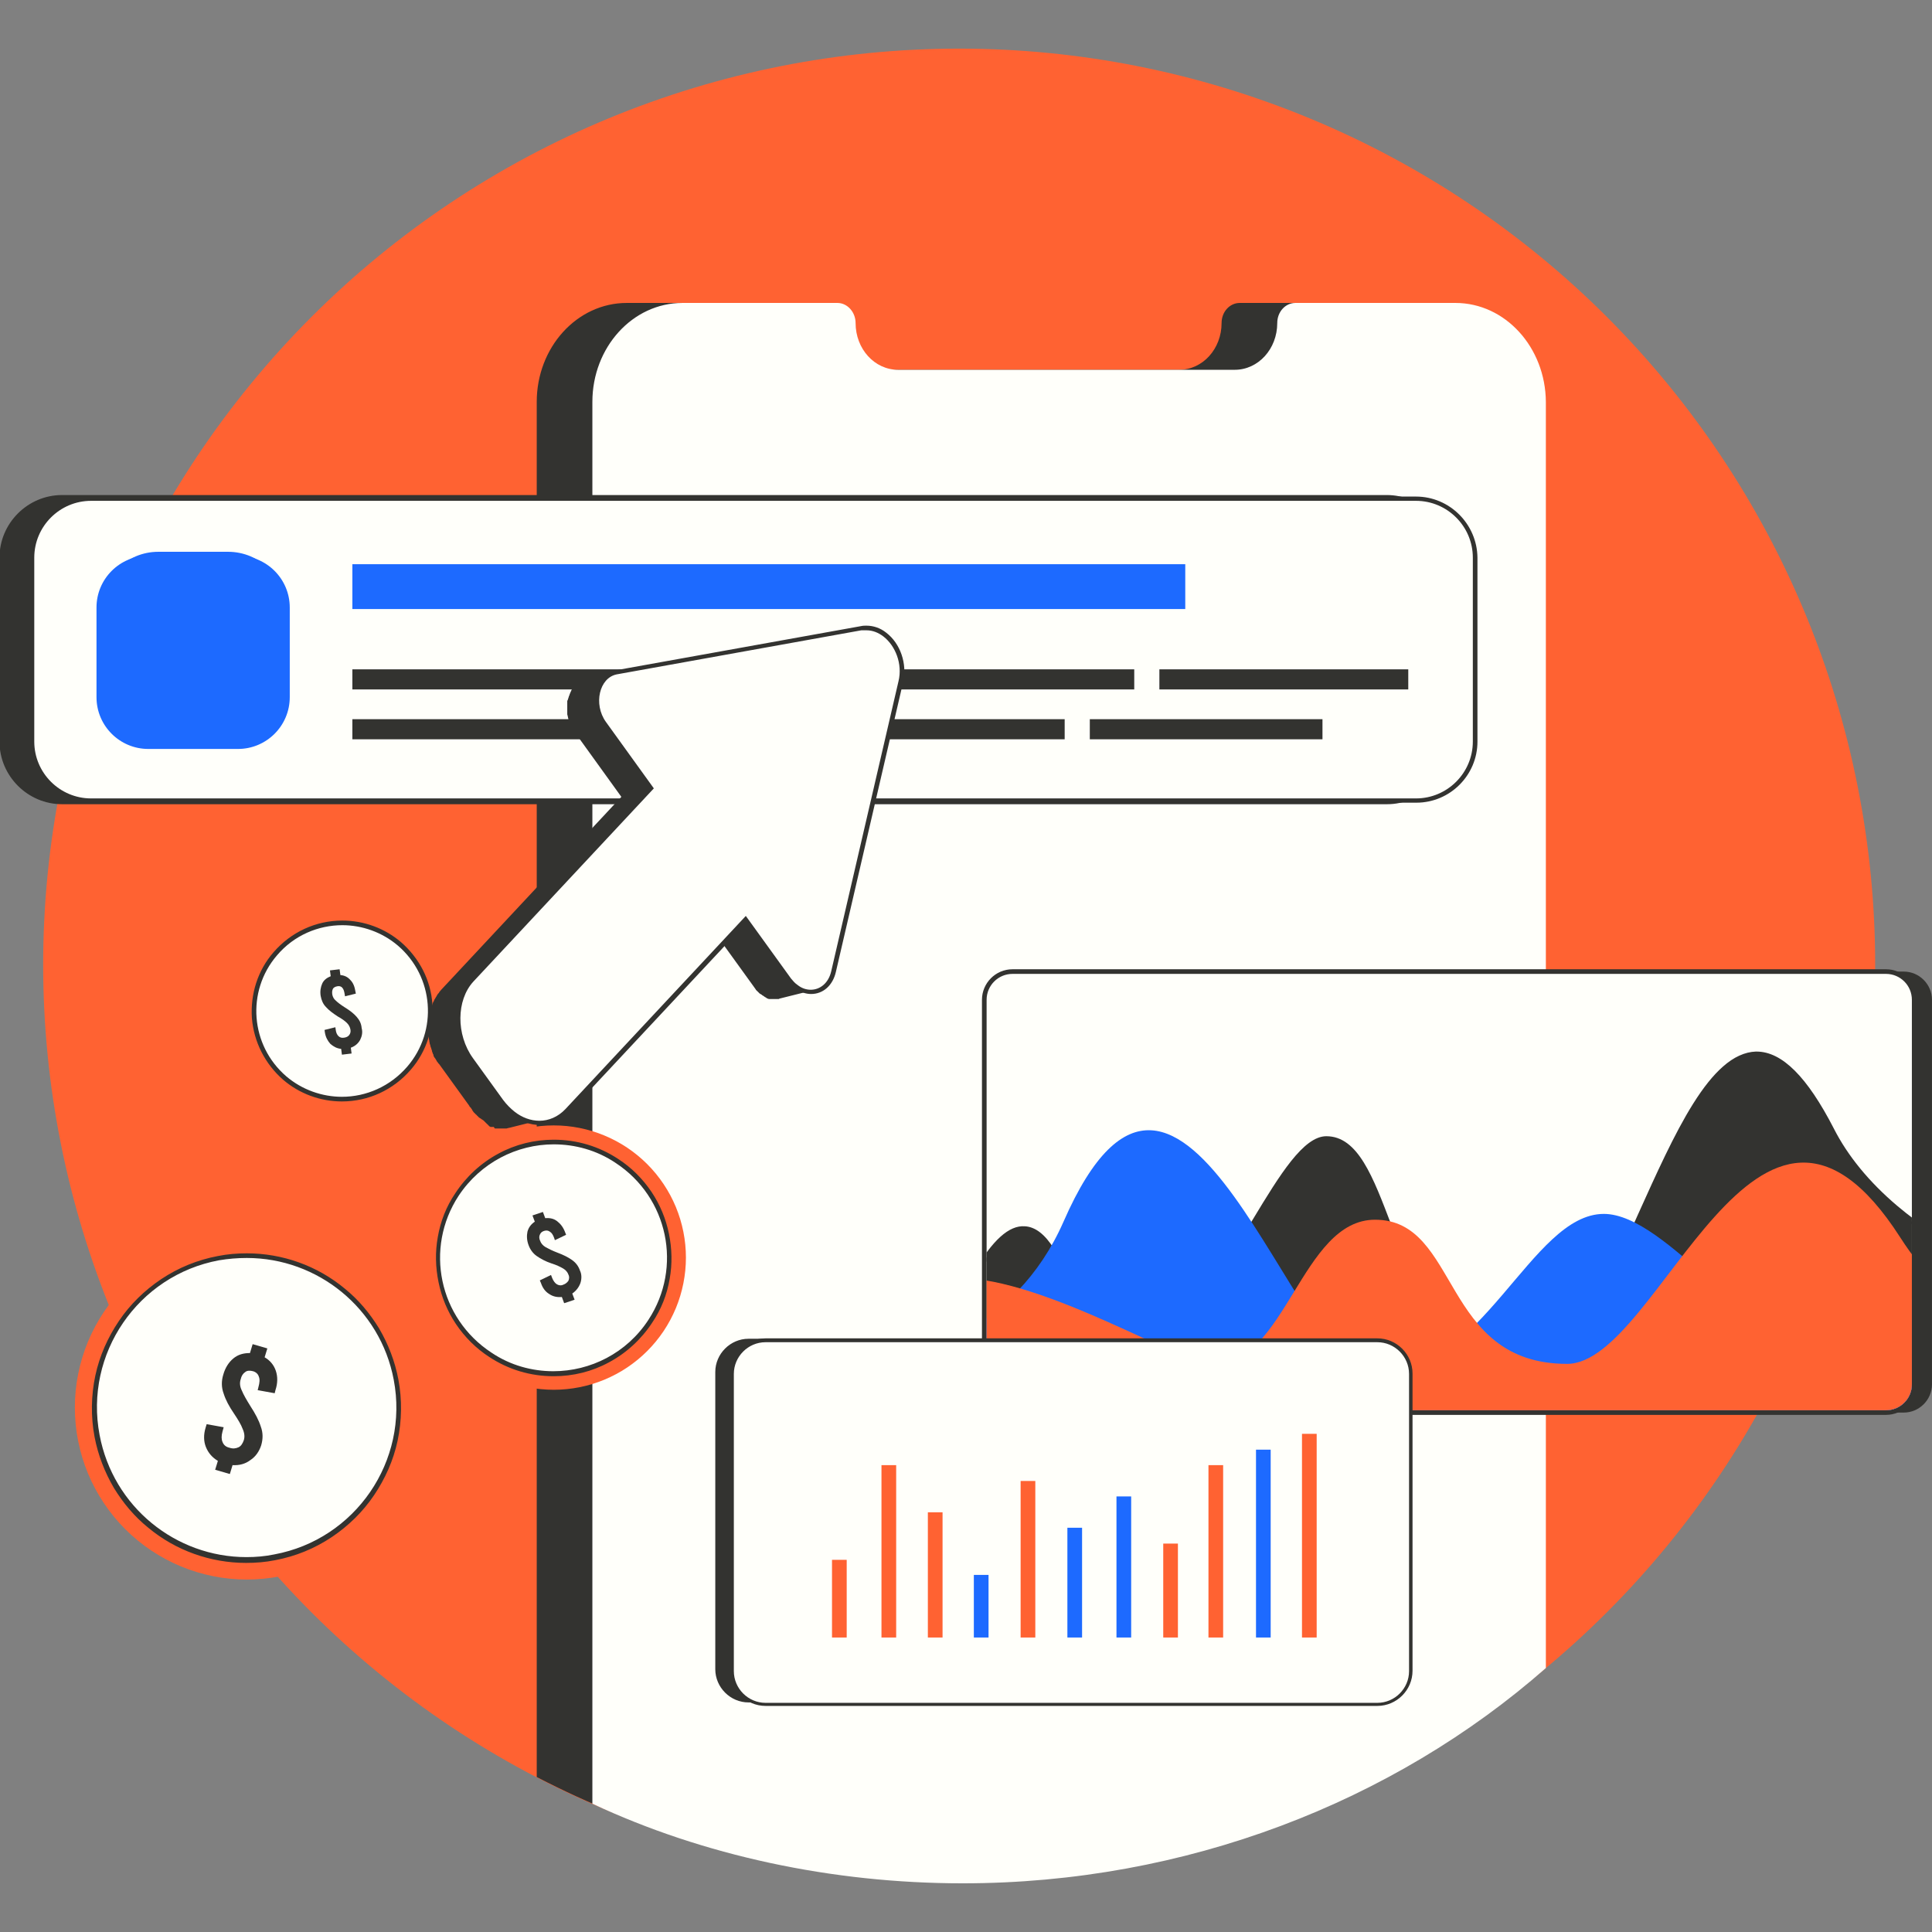
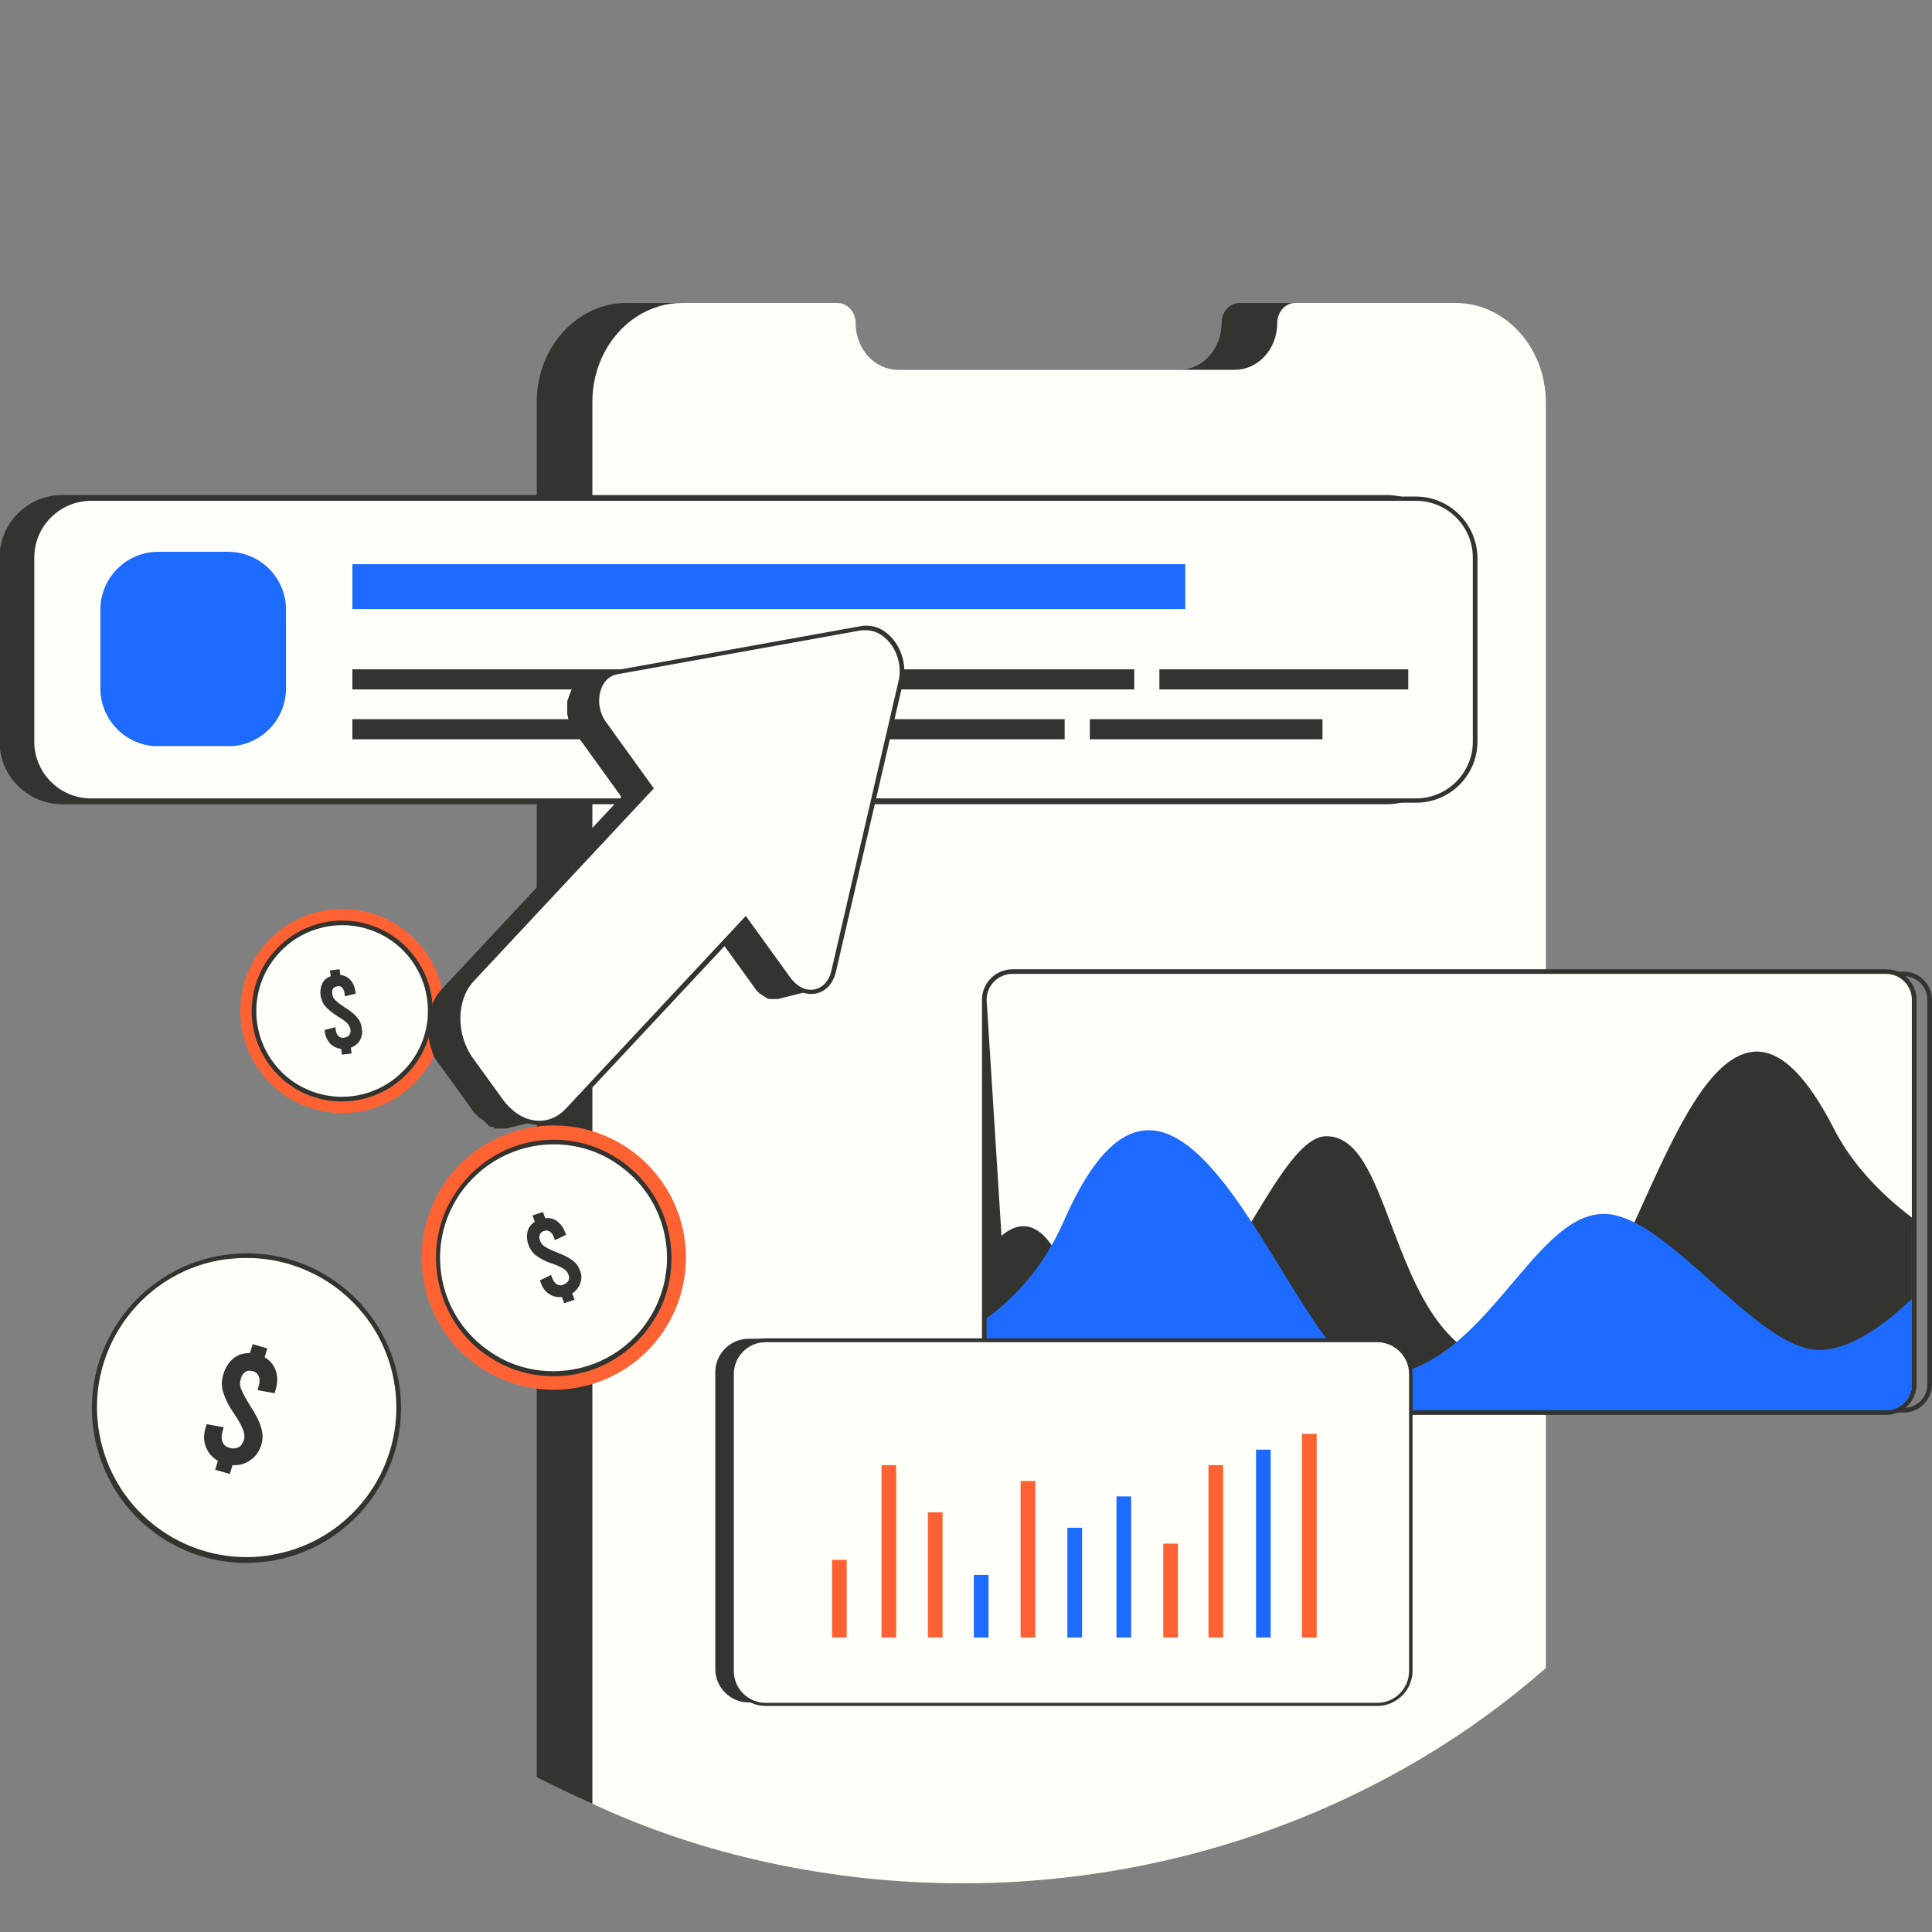
<svg xmlns="http://www.w3.org/2000/svg" version="1.0" preserveAspectRatio="xMidYMid meet" height="500" viewBox="0 0 375 375" zoomAndPan="magnify" width="500">
  <rect x="0" y="0" width="375" height="375" fill="#808080" stroke="none" />
  <defs>
    <clipPath id="dc1bf801ca">
-       <path clip-rule="nonzero" d="M 8 9.328 L 364 9.328 L 364 365.578 L 8 365.578 Z M 8 9.328" />
-     </clipPath>
+       </clipPath>
    <clipPath id="db3be373c8">
      <path clip-rule="nonzero" d="M 114 58 L 301 58 L 301 365.578 L 114 365.578 Z M 114 58" />
    </clipPath>
    <clipPath id="22068131b6">
      <path clip-rule="nonzero" d="M 194 189 L 374.902 189 L 374.902 274 L 194 274 Z M 194 189" />
    </clipPath>
    <clipPath id="d553e9a2f5">
      <path clip-rule="nonzero" d="M 194 188 L 374.902 188 L 374.902 275 L 194 275 Z M 194 188" />
    </clipPath>
    <clipPath id="b69409d825">
      <path clip-rule="nonzero" d="M 191.199 204 L 371.246 204 L 371.246 274 L 191.199 274 Z M 191.199 204" />
    </clipPath>
    <clipPath id="178321f9dc">
      <path clip-rule="nonzero" d="M 366.07 273.727 L 196.527 273.727 C 193.75 273.727 191.5 271.477 191.5 268.703 L 191.5 194.059 C 191.5 191.281 193.75 189.031 196.527 189.031 L 366.07 189.031 C 368.844 189.031 371.094 191.281 371.094 194.059 L 371.094 268.703 C 371.094 271.477 368.844 273.727 366.07 273.727 Z M 366.07 273.727" />
    </clipPath>
    <clipPath id="e9510695b6">
      <path clip-rule="nonzero" d="M 191.199 219 L 371.246 219 L 371.246 274 L 191.199 274 Z M 191.199 219" />
    </clipPath>
    <clipPath id="ac37de5323">
      <path clip-rule="nonzero" d="M 366.07 273.727 L 196.527 273.727 C 193.75 273.727 191.5 271.477 191.5 268.703 L 191.5 194.059 C 191.5 191.281 193.75 189.031 196.527 189.031 L 366.07 189.031 C 368.844 189.031 371.094 191.281 371.094 194.059 L 371.094 268.703 C 371.094 271.477 368.844 273.727 366.07 273.727 Z M 366.07 273.727" />
    </clipPath>
    <clipPath id="867a4fd087">
-       <path clip-rule="nonzero" d="M 191.199 225 L 371.246 225 L 371.246 274 L 191.199 274 Z M 191.199 225" />
-     </clipPath>
+       </clipPath>
    <clipPath id="35f771ffb1">
      <path clip-rule="nonzero" d="M 366.07 273.727 L 196.527 273.727 C 193.75 273.727 191.5 271.477 191.5 268.703 L 191.5 194.059 C 191.5 191.281 193.75 189.031 196.527 189.031 L 366.07 189.031 C 368.844 189.031 371.094 191.281 371.094 194.059 L 371.094 268.703 C 371.094 271.477 368.844 273.727 366.07 273.727 Z M 366.07 273.727" />
    </clipPath>
    <clipPath id="c7829f56c5">
      <path clip-rule="nonzero" d="M 19.484 107.102 L 55.516 107.102 L 55.516 144.961 L 19.484 144.961 Z M 19.484 107.102" />
    </clipPath>
    <clipPath id="e819837b40">
      <path clip-rule="nonzero" d="M 30.734 107.102 L 44.266 107.102 C 50.477 107.102 55.516 112.137 55.516 118.352 L 55.516 133.605 C 55.516 139.82 50.477 144.855 44.266 144.855 L 30.734 144.855 C 24.523 144.855 19.484 139.82 19.484 133.605 L 19.484 118.352 C 19.484 112.137 24.523 107.102 30.734 107.102 Z M 30.734 107.102" />
    </clipPath>
  </defs>
  <g clip-path="url(#dc1bf801ca)">
    <path fill-rule="nonzero" fill-opacity="1" d="M 363.969 187.23 C 363.969 190.141 363.898 193.051 363.754 195.957 C 363.609 198.863 363.398 201.762 363.113 204.66 C 362.828 207.555 362.469 210.441 362.043 213.32 C 361.617 216.199 361.121 219.062 360.551 221.918 C 359.984 224.773 359.348 227.609 358.641 230.434 C 357.934 233.254 357.156 236.059 356.312 238.844 C 355.469 241.629 354.555 244.391 353.574 247.129 C 352.594 249.867 351.547 252.582 350.434 255.27 C 349.32 257.961 348.141 260.617 346.898 263.25 C 345.652 265.879 344.348 268.477 342.973 271.043 C 341.602 273.609 340.168 276.141 338.672 278.637 C 337.176 281.133 335.621 283.59 334.004 286.008 C 332.387 288.43 330.711 290.809 328.98 293.145 C 327.246 295.48 325.457 297.773 323.609 300.023 C 321.766 302.273 319.863 304.477 317.91 306.633 C 315.957 308.789 313.949 310.895 311.895 312.953 C 309.836 315.008 307.73 317.016 305.574 318.969 C 303.418 320.922 301.215 322.824 298.965 324.668 C 296.715 326.516 294.422 328.305 292.086 330.039 C 289.75 331.77 287.371 333.445 284.949 335.062 C 282.531 336.68 280.074 338.234 277.578 339.73 C 275.082 341.227 272.551 342.66 269.984 344.031 C 267.418 345.402 264.82 346.711 262.191 347.957 C 259.559 349.199 256.902 350.379 254.211 351.492 C 251.523 352.605 248.809 353.652 246.07 354.633 C 243.332 355.613 240.57 356.527 237.785 357.371 C 235 358.215 232.195 358.992 229.375 359.699 C 226.551 360.406 223.715 361.043 220.859 361.609 C 218.004 362.176 215.141 362.676 212.262 363.102 C 209.383 363.527 206.496 363.887 203.602 364.172 C 200.703 364.457 197.805 364.668 194.898 364.812 C 191.992 364.953 189.082 365.027 186.172 365.027 C 183.266 365.027 180.355 364.953 177.449 364.812 C 174.543 364.668 171.641 364.457 168.746 364.172 C 165.852 363.887 162.965 363.527 160.086 363.102 C 157.207 362.676 154.34 362.176 151.488 361.609 C 148.633 361.043 145.797 360.406 142.973 359.699 C 140.152 358.992 137.348 358.215 134.562 357.371 C 131.777 356.527 129.016 355.613 126.277 354.633 C 123.535 353.652 120.824 352.605 118.133 351.492 C 115.445 350.379 112.785 349.199 110.156 347.957 C 107.527 346.711 104.93 345.402 102.363 344.031 C 99.797 342.66 97.266 341.227 94.77 339.73 C 92.273 338.234 89.816 336.68 87.395 335.062 C 84.977 333.445 82.598 331.77 80.262 330.039 C 77.926 328.305 75.633 326.516 73.383 324.668 C 71.133 322.824 68.93 320.922 66.773 318.969 C 64.617 317.016 62.512 315.008 60.453 312.953 C 58.395 310.895 56.391 308.789 54.438 306.633 C 52.484 304.477 50.582 302.273 48.738 300.023 C 46.891 297.773 45.102 295.48 43.367 293.145 C 41.633 290.809 39.961 288.43 38.344 286.008 C 36.727 283.59 35.172 281.133 33.676 278.637 C 32.18 276.141 30.746 273.609 29.371 271.043 C 28 268.477 26.691 265.879 25.449 263.25 C 24.207 260.617 23.027 257.961 21.914 255.27 C 20.801 252.582 19.754 249.867 18.773 247.129 C 17.793 244.391 16.879 241.629 16.035 238.844 C 15.191 236.059 14.414 233.254 13.707 230.434 C 13 227.609 12.363 224.773 11.797 221.918 C 11.227 219.062 10.73 216.199 10.305 213.32 C 9.875 210.441 9.52 207.555 9.234 204.66 C 8.949 201.762 8.734 198.863 8.594 195.957 C 8.449 193.051 8.379 190.141 8.379 187.23 C 8.379 184.32 8.449 181.414 8.594 178.508 C 8.734 175.602 8.949 172.699 9.234 169.805 C 9.52 166.91 9.875 164.023 10.305 161.145 C 10.73 158.266 11.227 155.398 11.797 152.547 C 12.363 149.691 13 146.855 13.707 144.031 C 14.414 141.207 15.191 138.406 16.035 135.621 C 16.879 132.836 17.793 130.074 18.773 127.336 C 19.754 124.594 20.801 121.883 21.914 119.191 C 23.027 116.504 24.207 113.844 25.449 111.215 C 26.691 108.586 28 105.984 29.371 103.422 C 30.746 100.855 32.18 98.324 33.676 95.828 C 35.172 93.332 36.727 90.875 38.344 88.453 C 39.961 86.035 41.633 83.656 43.367 81.32 C 45.102 78.984 46.891 76.691 48.738 74.441 C 50.582 72.191 52.484 69.988 54.438 67.832 C 56.391 65.676 58.395 63.57 60.453 61.512 C 62.512 59.453 64.617 57.449 66.773 55.496 C 68.93 53.539 71.133 51.641 73.383 49.793 C 75.633 47.949 77.926 46.16 80.262 44.426 C 82.598 42.691 84.977 41.02 87.395 39.402 C 89.816 37.785 92.273 36.227 94.77 34.734 C 97.266 33.238 99.797 31.805 102.363 30.43 C 104.93 29.059 107.527 27.75 110.156 26.508 C 112.785 25.262 115.445 24.086 118.133 22.973 C 120.824 21.859 123.535 20.812 126.277 19.832 C 129.016 18.852 131.777 17.938 134.562 17.094 C 137.348 16.25 140.152 15.473 142.973 14.766 C 145.797 14.059 148.633 13.422 151.488 12.855 C 154.34 12.285 157.207 11.789 160.086 11.363 C 162.965 10.934 165.852 10.578 168.746 10.293 C 171.641 10.008 174.543 9.793 177.449 9.652 C 180.355 9.508 183.266 9.438 186.172 9.438 C 189.082 9.438 191.992 9.508 194.898 9.652 C 197.805 9.793 200.703 10.008 203.602 10.293 C 206.496 10.578 209.383 10.934 212.262 11.363 C 215.141 11.789 218.004 12.285 220.859 12.855 C 223.715 13.422 226.551 14.059 229.375 14.766 C 232.195 15.473 235 16.25 237.785 17.094 C 240.57 17.938 243.332 18.852 246.07 19.832 C 248.809 20.812 251.523 21.859 254.211 22.973 C 256.902 24.086 259.559 25.262 262.191 26.508 C 264.82 27.75 267.418 29.059 269.984 30.43 C 272.551 31.805 275.082 33.238 277.578 34.734 C 280.074 36.227 282.531 37.785 284.949 39.402 C 287.371 41.02 289.75 42.691 292.086 44.426 C 294.422 46.16 296.715 47.949 298.965 49.793 C 301.215 51.641 303.418 53.539 305.574 55.496 C 307.73 57.449 309.836 59.453 311.895 61.512 C 313.949 63.57 315.957 65.676 317.91 67.832 C 319.863 69.988 321.766 72.191 323.609 74.441 C 325.457 76.691 327.246 78.984 328.98 81.32 C 330.711 83.656 332.387 86.035 334.004 88.453 C 335.621 90.875 337.176 93.332 338.672 95.828 C 340.168 98.324 341.602 100.855 342.973 103.422 C 344.348 105.984 345.652 108.586 346.898 111.215 C 348.141 113.844 349.32 116.504 350.434 119.191 C 351.547 121.883 352.594 124.594 353.574 127.336 C 354.555 130.074 355.469 132.836 356.312 135.621 C 357.156 138.406 357.934 141.207 358.641 144.031 C 359.348 146.855 359.984 149.691 360.551 152.547 C 361.121 155.398 361.617 158.266 362.043 161.145 C 362.469 164.023 362.828 166.91 363.113 169.805 C 363.398 172.699 363.609 175.602 363.754 178.508 C 363.898 181.414 363.969 184.32 363.969 187.23 Z M 363.969 187.23" fill="#ff6232" />
  </g>
  <path fill-rule="nonzero" fill-opacity="1" d="M 271.695 58.801 L 240.637 58.801 C 238.688 58.801 237.109 60.523 237.109 62.699 C 237.109 67.727 233.434 71.777 228.859 71.777 L 163.52 71.777 C 158.941 71.777 155.266 67.727 155.266 62.699 C 155.266 60.602 153.691 58.801 151.738 58.801 L 121.656 58.801 C 111.98 58.801 104.18 67.426 104.18 78.004 L 104.18 344.922 C 124.734 355.574 147.539 362.402 171.77 364.352 L 200.652 364.352 C 233.512 361.727 263.816 350.098 289.25 332.02 L 289.25 78.004 C 289.176 67.426 281.371 58.801 271.695 58.801 Z M 271.695 58.801" fill="#333330" />
  <g clip-path="url(#db3be373c8)">
    <path fill-rule="nonzero" fill-opacity="1" d="M 282.496 58.801 L 251.441 58.801 C 249.488 58.801 247.914 60.523 247.914 62.699 C 247.914 67.727 244.238 71.777 239.66 71.777 L 174.32 71.777 C 169.746 71.777 166.07 67.727 166.07 62.699 C 166.07 60.602 164.492 58.801 162.543 58.801 L 132.461 58.801 C 122.781 58.801 114.98 67.426 114.98 78.004 L 114.98 350.098 C 136.438 360.148 161.492 365.551 186.848 365.551 C 230.133 365.551 270.418 349.797 300.051 323.766 L 300.051 78.004 C 299.977 67.426 292.176 58.801 282.496 58.801 Z M 282.496 58.801" fill="#fffffa" />
  </g>
  <path fill-rule="nonzero" fill-opacity="1" d="M 86.25 196.234 C 86.25 196.883 86.215 197.531 86.152 198.176 C 86.09 198.82 85.996 199.461 85.867 200.098 C 85.742 200.734 85.586 201.363 85.395 201.984 C 85.207 202.605 84.988 203.215 84.742 203.812 C 84.492 204.414 84.215 204.996 83.91 205.57 C 83.605 206.141 83.27 206.699 82.91 207.238 C 82.551 207.777 82.164 208.297 81.754 208.797 C 81.34 209.301 80.906 209.781 80.449 210.238 C 79.988 210.695 79.508 211.133 79.008 211.543 C 78.508 211.953 77.984 212.34 77.445 212.703 C 76.906 213.062 76.352 213.395 75.781 213.699 C 75.207 214.008 74.621 214.285 74.023 214.531 C 73.422 214.781 72.812 214.996 72.191 215.188 C 71.57 215.375 70.945 215.531 70.309 215.66 C 69.672 215.785 69.031 215.879 68.387 215.945 C 67.738 216.008 67.094 216.039 66.445 216.039 C 65.797 216.039 65.148 216.008 64.504 215.945 C 63.855 215.879 63.215 215.785 62.578 215.66 C 61.945 215.531 61.316 215.375 60.695 215.188 C 60.074 214.996 59.465 214.781 58.863 214.531 C 58.266 214.285 57.68 214.008 57.109 213.699 C 56.535 213.395 55.98 213.062 55.441 212.703 C 54.902 212.34 54.379 211.953 53.879 211.543 C 53.379 211.133 52.898 210.695 52.438 210.238 C 51.98 209.781 51.547 209.301 51.133 208.797 C 50.723 208.297 50.336 207.777 49.977 207.238 C 49.617 206.699 49.281 206.141 48.977 205.57 C 48.672 204.996 48.395 204.414 48.145 203.812 C 47.898 203.215 47.68 202.605 47.492 201.984 C 47.305 201.363 47.145 200.734 47.02 200.098 C 46.895 199.461 46.797 198.82 46.734 198.176 C 46.672 197.531 46.637 196.883 46.637 196.234 C 46.637 195.586 46.672 194.938 46.734 194.293 C 46.797 193.648 46.895 193.008 47.02 192.371 C 47.145 191.734 47.305 191.105 47.492 190.484 C 47.68 189.863 47.898 189.254 48.145 188.656 C 48.395 188.055 48.672 187.469 48.977 186.898 C 49.281 186.324 49.617 185.77 49.977 185.23 C 50.336 184.691 50.723 184.172 51.133 183.672 C 51.547 183.168 51.98 182.688 52.438 182.23 C 52.898 181.77 53.379 181.336 53.879 180.926 C 54.379 180.512 54.902 180.129 55.441 179.766 C 55.98 179.406 56.535 179.074 57.109 178.77 C 57.68 178.461 58.266 178.184 58.863 177.938 C 59.465 177.688 60.074 177.469 60.695 177.281 C 61.316 177.094 61.945 176.938 62.578 176.809 C 63.215 176.684 63.855 176.59 64.504 176.523 C 65.148 176.461 65.797 176.43 66.445 176.43 C 67.094 176.43 67.738 176.461 68.387 176.523 C 69.031 176.59 69.672 176.684 70.309 176.809 C 70.945 176.938 71.57 177.094 72.191 177.281 C 72.812 177.469 73.422 177.688 74.023 177.938 C 74.621 178.184 75.207 178.461 75.781 178.77 C 76.352 179.074 76.906 179.406 77.445 179.766 C 77.984 180.129 78.508 180.512 79.008 180.926 C 79.508 181.336 79.988 181.77 80.449 182.23 C 80.906 182.688 81.34 183.168 81.754 183.672 C 82.164 184.172 82.551 184.691 82.91 185.23 C 83.27 185.77 83.605 186.324 83.91 186.898 C 84.215 187.469 84.492 188.055 84.742 188.656 C 84.988 189.254 85.207 189.863 85.395 190.484 C 85.586 191.105 85.742 191.734 85.867 192.371 C 85.996 193.008 86.09 193.648 86.152 194.293 C 86.215 194.938 86.25 195.586 86.25 196.234 Z M 86.25 196.234" fill="#ff6232" />
  <path fill-rule="nonzero" fill-opacity="1" d="M 66.445 213.34 C 62.391 213.34 58.418 211.914 55.34 209.211 C 51.891 206.211 49.789 202.086 49.414 197.508 C 49.039 192.934 50.539 188.508 53.465 185.055 C 56.691 181.23 61.492 179.055 66.445 179.055 C 70.496 179.055 74.469 180.48 77.547 183.18 C 80.996 186.18 83.098 190.309 83.473 194.883 C 83.848 199.461 82.348 203.887 79.422 207.336 C 76.195 211.164 71.469 213.34 66.445 213.34 Z M 66.445 213.34" fill="#fffffa" />
  <path fill-rule="nonzero" fill-opacity="1" d="M 66.445 179.578 C 70.27 179.578 74.172 180.93 77.246 183.555 C 84.223 189.559 85.047 200.059 79.047 207.035 C 75.746 210.863 71.094 212.887 66.367 212.887 C 62.543 212.887 58.641 211.539 55.566 208.914 C 48.59 202.91 47.766 192.406 53.766 185.43 C 57.066 181.531 61.793 179.578 66.445 179.578 M 66.445 178.68 C 61.266 178.68 56.465 180.93 53.09 184.832 C 50.016 188.355 48.59 192.934 48.891 197.586 C 49.266 202.234 51.441 206.512 54.965 209.586 C 58.117 212.289 62.168 213.789 66.367 213.789 C 71.543 213.789 76.348 211.539 79.723 207.637 C 82.797 204.109 84.223 199.535 83.922 194.883 C 83.621 190.234 81.371 185.957 77.848 182.879 C 74.695 180.18 70.645 178.68 66.445 178.68 Z M 66.445 178.68" fill="#333330" />
-   <path fill-rule="nonzero" fill-opacity="1" d="M 81.297 273.203 C 81.297 274.297 81.242 275.387 81.137 276.477 C 81.031 277.562 80.867 278.645 80.656 279.715 C 80.441 280.789 80.176 281.848 79.859 282.895 C 79.543 283.941 79.176 284.969 78.758 285.98 C 78.336 286.988 77.871 287.977 77.355 288.941 C 76.84 289.906 76.277 290.84 75.672 291.75 C 75.062 292.66 74.414 293.535 73.719 294.383 C 73.027 295.227 72.293 296.035 71.52 296.809 C 70.746 297.582 69.938 298.316 69.094 299.008 C 68.246 299.703 67.371 300.352 66.461 300.961 C 65.551 301.566 64.613 302.129 63.652 302.645 C 62.688 303.16 61.699 303.629 60.688 304.047 C 59.68 304.465 58.652 304.832 57.605 305.148 C 56.559 305.465 55.5 305.73 54.426 305.945 C 53.355 306.16 52.273 306.32 51.188 306.426 C 50.098 306.531 49.008 306.586 47.914 306.586 C 46.82 306.586 45.73 306.531 44.641 306.426 C 43.555 306.32 42.473 306.16 41.402 305.945 C 40.328 305.73 39.27 305.465 38.223 305.148 C 37.176 304.832 36.148 304.465 35.141 304.047 C 34.129 303.629 33.141 303.16 32.176 302.645 C 31.215 302.129 30.277 301.566 29.367 300.961 C 28.457 300.352 27.582 299.703 26.734 299.008 C 25.891 298.316 25.082 297.582 24.309 296.809 C 23.535 296.035 22.801 295.227 22.109 294.383 C 21.414 293.535 20.766 292.66 20.156 291.75 C 19.551 290.84 18.988 289.906 18.473 288.941 C 17.957 287.977 17.488 286.988 17.07 285.98 C 16.652 284.969 16.285 283.941 15.969 282.895 C 15.652 281.848 15.387 280.789 15.172 279.715 C 14.957 278.645 14.797 277.562 14.691 276.477 C 14.586 275.387 14.531 274.297 14.531 273.203 C 14.531 272.109 14.586 271.02 14.691 269.93 C 14.797 268.844 14.957 267.762 15.172 266.691 C 15.387 265.617 15.652 264.559 15.969 263.512 C 16.285 262.465 16.652 261.438 17.07 260.43 C 17.488 259.418 17.957 258.43 18.473 257.465 C 18.988 256.504 19.551 255.566 20.156 254.656 C 20.766 253.746 21.414 252.871 22.109 252.023 C 22.801 251.18 23.535 250.371 24.309 249.598 C 25.082 248.824 25.891 248.09 26.734 247.398 C 27.582 246.703 28.457 246.055 29.367 245.445 C 30.277 244.84 31.215 244.277 32.176 243.762 C 33.141 243.246 34.129 242.781 35.141 242.359 C 36.148 241.941 37.176 241.574 38.223 241.258 C 39.27 240.941 40.328 240.676 41.402 240.461 C 42.473 240.25 43.555 240.09 44.641 239.98 C 45.73 239.875 46.82 239.82 47.914 239.82 C 49.008 239.82 50.098 239.875 51.188 239.98 C 52.273 240.09 53.355 240.25 54.426 240.461 C 55.5 240.676 56.559 240.941 57.605 241.258 C 58.652 241.574 59.68 241.941 60.688 242.359 C 61.699 242.781 62.688 243.246 63.652 243.762 C 64.613 244.277 65.551 244.84 66.461 245.445 C 67.371 246.055 68.246 246.703 69.094 247.398 C 69.938 248.09 70.746 248.824 71.52 249.598 C 72.293 250.371 73.027 251.18 73.719 252.023 C 74.414 252.871 75.062 253.746 75.672 254.656 C 76.277 255.566 76.84 256.504 77.355 257.465 C 77.871 258.43 78.336 259.418 78.758 260.43 C 79.176 261.438 79.543 262.465 79.859 263.512 C 80.176 264.559 80.441 265.617 80.656 266.691 C 80.867 267.762 81.031 268.844 81.137 269.93 C 81.242 271.02 81.297 272.109 81.297 273.203 Z M 81.297 273.203" fill="#ff6232" />
  <path fill-rule="nonzero" fill-opacity="1" d="M 47.84 302.762 C 33.66 302.762 21.508 292.633 18.883 278.754 C 17.457 271.027 19.031 263.152 23.531 256.625 C 27.957 250.098 34.711 245.746 42.438 244.246 C 44.238 243.871 46.113 243.723 47.914 243.723 C 62.094 243.723 74.246 253.848 76.871 267.727 C 78.297 275.453 76.723 283.332 72.219 289.859 C 67.793 296.383 61.043 300.734 53.316 302.234 C 51.516 302.535 49.715 302.762 47.84 302.762 Z M 47.84 302.762" fill="#fffffa" />
  <path fill-rule="nonzero" fill-opacity="1" d="M 47.914 244.172 C 61.641 244.172 73.797 253.922 76.422 267.801 C 79.422 283.555 68.996 298.785 53.242 301.711 C 51.441 302.086 49.641 302.234 47.84 302.234 C 34.109 302.234 21.957 292.484 19.332 278.531 C 16.332 262.777 26.758 247.547 42.512 244.621 C 44.312 244.32 46.113 244.172 47.914 244.172 M 47.914 243.27 C 46.039 243.27 44.164 243.422 42.289 243.797 C 38.312 244.547 34.637 246.047 31.262 248.297 C 28.035 250.473 25.258 253.172 23.082 256.398 C 20.906 259.625 19.332 263.152 18.508 266.977 C 17.68 270.879 17.605 274.93 18.355 278.906 C 19.031 282.43 20.309 285.73 22.109 288.809 C 23.906 291.734 26.082 294.359 28.785 296.535 C 34.109 300.961 40.863 303.359 47.766 303.359 C 49.641 303.359 51.516 303.211 53.391 302.836 C 57.367 302.086 61.043 300.586 64.418 298.336 C 67.645 296.16 70.418 293.457 72.594 290.234 C 74.77 287.008 76.348 283.48 77.172 279.656 C 77.996 275.754 78.07 271.703 77.32 267.727 C 76.645 264.199 75.371 260.898 73.57 257.824 C 71.77 254.898 69.594 252.273 66.895 250.098 C 61.566 245.672 54.816 243.27 47.914 243.27 Z M 47.914 243.27" fill="#333330" />
  <path fill-rule="nonzero" fill-opacity="1" d="M 133.137 244.098 C 133.137 244.938 133.094 245.773 133.012 246.609 C 132.93 247.445 132.805 248.277 132.641 249.102 C 132.477 249.926 132.273 250.738 132.031 251.543 C 131.785 252.348 131.504 253.137 131.184 253.914 C 130.859 254.691 130.5 255.449 130.105 256.191 C 129.711 256.93 129.277 257.652 128.812 258.352 C 128.344 259.047 127.844 259.723 127.312 260.371 C 126.777 261.023 126.215 261.645 125.621 262.238 C 125.027 262.832 124.406 263.395 123.754 263.93 C 123.105 264.461 122.43 264.961 121.734 265.43 C 121.035 265.895 120.312 266.328 119.574 266.723 C 118.832 267.117 118.074 267.477 117.297 267.801 C 116.52 268.121 115.73 268.402 114.926 268.648 C 114.121 268.891 113.309 269.094 112.484 269.258 C 111.66 269.422 110.828 269.547 109.992 269.629 C 109.156 269.711 108.32 269.754 107.48 269.754 C 106.637 269.754 105.801 269.711 104.965 269.629 C 104.129 269.547 103.297 269.422 102.473 269.258 C 101.648 269.094 100.836 268.891 100.031 268.648 C 99.227 268.402 98.438 268.121 97.66 267.801 C 96.883 267.477 96.125 267.117 95.383 266.723 C 94.645 266.328 93.922 265.895 93.227 265.43 C 92.527 264.961 91.852 264.461 91.203 263.93 C 90.555 263.395 89.93 262.832 89.336 262.238 C 88.742 261.645 88.18 261.023 87.645 260.371 C 87.113 259.723 86.613 259.047 86.145 258.352 C 85.68 257.652 85.246 256.93 84.852 256.191 C 84.457 255.449 84.098 254.691 83.773 253.914 C 83.453 253.137 83.172 252.348 82.926 251.543 C 82.684 250.738 82.48 249.926 82.316 249.102 C 82.152 248.277 82.027 247.445 81.945 246.609 C 81.863 245.773 81.824 244.938 81.824 244.098 C 81.824 243.254 81.863 242.418 81.945 241.582 C 82.027 240.746 82.152 239.914 82.316 239.09 C 82.48 238.266 82.684 237.453 82.926 236.648 C 83.172 235.844 83.453 235.055 83.773 234.277 C 84.098 233.5 84.457 232.742 84.852 232 C 85.246 231.262 85.68 230.539 86.145 229.844 C 86.613 229.145 87.113 228.469 87.645 227.82 C 88.18 227.172 88.742 226.547 89.336 225.953 C 89.93 225.359 90.555 224.797 91.203 224.262 C 91.852 223.73 92.527 223.23 93.227 222.762 C 93.922 222.297 94.645 221.863 95.383 221.469 C 96.125 221.074 96.883 220.715 97.66 220.395 C 98.438 220.07 99.227 219.789 100.031 219.543 C 100.836 219.301 101.648 219.098 102.473 218.934 C 103.297 218.77 104.129 218.645 104.965 218.562 C 105.801 218.48 106.637 218.441 107.48 218.441 C 108.32 218.441 109.156 218.48 109.992 218.562 C 110.828 218.645 111.66 218.77 112.484 218.934 C 113.309 219.098 114.121 219.301 114.926 219.543 C 115.73 219.789 116.52 220.07 117.297 220.395 C 118.074 220.715 118.832 221.074 119.574 221.469 C 120.312 221.863 121.035 222.297 121.734 222.762 C 122.43 223.23 123.105 223.73 123.754 224.262 C 124.406 224.797 125.027 225.359 125.621 225.953 C 126.215 226.547 126.777 227.172 127.312 227.82 C 127.844 228.469 128.344 229.145 128.812 229.844 C 129.277 230.539 129.711 231.262 130.105 232 C 130.5 232.742 130.859 233.5 131.184 234.277 C 131.504 235.055 131.785 235.844 132.031 236.648 C 132.273 237.453 132.477 238.266 132.641 239.09 C 132.805 239.914 132.93 240.746 133.012 241.582 C 133.094 242.418 133.137 243.254 133.137 244.098 Z M 133.137 244.098" fill="#ff6232" />
  <path fill-rule="nonzero" fill-opacity="1" d="M 107.48 266.527 C 103.129 266.527 98.852 265.25 95.25 262.852 C 84.898 256.098 81.973 242.145 88.723 231.793 C 92.852 225.418 99.902 221.59 107.555 221.59 C 111.906 221.59 116.18 222.867 119.781 225.266 C 130.133 232.02 133.059 245.973 126.309 256.324 C 122.109 262.777 115.055 266.527 107.48 266.527 Z M 107.48 266.527" fill="#fffffa" />
  <path fill-rule="nonzero" fill-opacity="1" d="M 107.48 222.117 C 111.605 222.117 115.805 223.242 119.48 225.715 C 129.684 232.395 132.535 245.973 125.859 256.176 C 121.656 262.625 114.605 266.152 107.402 266.152 C 103.277 266.152 99.078 265.027 95.402 262.551 C 85.199 255.875 82.348 242.297 89.023 232.094 C 93.301 225.641 100.352 222.117 107.48 222.117 M 107.48 221.215 C 103.727 221.215 100.051 222.117 96.75 223.914 C 93.375 225.715 90.449 228.418 88.348 231.645 C 86.625 234.195 85.5 237.043 84.973 240.121 C 84.449 243.047 84.523 245.973 85.125 248.898 C 85.723 251.824 86.848 254.523 88.5 257 C 90.223 259.551 92.398 261.727 94.949 263.375 C 98.703 265.852 102.977 267.125 107.48 267.125 C 111.23 267.125 114.906 266.227 118.207 264.426 C 121.582 262.625 124.508 259.926 126.609 256.699 C 128.336 254.148 129.461 251.297 129.984 248.223 C 130.508 245.297 130.434 242.371 129.836 239.445 C 129.234 236.52 128.109 233.82 126.457 231.344 C 124.734 228.793 122.559 226.617 120.008 224.965 C 116.258 222.492 111.98 221.215 107.48 221.215 Z M 107.48 221.215" fill="#333330" />
  <path fill-rule="nonzero" fill-opacity="1" d="M 48.59 283.406 C 47.613 284.156 46.414 284.457 45.137 284.383 L 44.613 286.105 L 41.762 285.281 L 42.289 283.555 C 41.164 282.879 40.41 281.98 39.961 280.855 C 39.512 279.73 39.512 278.453 39.887 277.18 L 40.113 276.43 L 43.414 277.027 L 43.188 277.855 C 42.961 278.68 42.961 279.355 43.188 279.879 C 43.414 280.48 43.863 280.855 44.539 281.004 C 45.215 281.23 45.738 281.156 46.262 280.93 C 46.789 280.707 47.09 280.18 47.312 279.578 C 47.539 278.906 47.465 278.156 47.09 277.328 C 46.789 276.504 46.188 275.527 45.438 274.402 C 44.465 272.977 43.789 271.703 43.414 270.504 C 42.961 269.301 42.961 268.027 43.336 266.828 C 43.715 265.477 44.387 264.426 45.289 263.676 C 46.188 262.926 47.238 262.625 48.516 262.625 L 49.039 260.898 L 51.891 261.727 L 51.363 263.449 C 52.414 264.051 53.164 264.953 53.539 266.078 C 53.914 267.203 53.914 268.477 53.465 269.828 L 53.316 270.426 L 50.016 269.828 L 50.164 269.227 C 50.391 268.402 50.465 267.727 50.238 267.203 C 50.09 266.676 49.641 266.301 49.113 266.152 C 48.516 266 47.988 266 47.613 266.301 C 47.164 266.602 46.863 267.051 46.715 267.727 C 46.488 268.402 46.562 269.152 46.938 269.902 C 47.238 270.652 47.84 271.703 48.59 272.902 C 49.562 274.402 50.238 275.68 50.613 276.879 C 51.066 278.078 51.066 279.281 50.691 280.555 C 50.316 281.68 49.641 282.73 48.59 283.406 Z M 48.59 283.406" fill="#333330" />
  <path fill-rule="nonzero" fill-opacity="1" d="M 112.656 249.047 C 112.355 249.871 111.828 250.547 111.078 251.074 L 111.531 252.273 L 109.504 252.949 L 109.055 251.746 C 108.152 251.824 107.328 251.672 106.578 251.148 C 105.828 250.699 105.305 249.949 105.004 249.047 L 104.777 248.523 L 106.953 247.473 L 107.18 248.07 C 107.402 248.598 107.703 249.047 108.078 249.273 C 108.453 249.496 108.902 249.574 109.355 249.348 C 109.805 249.199 110.105 248.898 110.328 248.598 C 110.48 248.223 110.555 247.848 110.328 247.398 C 110.18 246.945 109.805 246.496 109.277 246.195 C 108.754 245.898 108.004 245.52 107.027 245.223 C 105.902 244.848 104.93 244.32 104.18 243.797 C 103.43 243.27 102.902 242.52 102.602 241.695 C 102.227 240.719 102.227 239.82 102.379 239.07 C 102.602 238.246 103.051 237.645 103.805 237.121 L 103.352 235.918 L 105.379 235.242 L 105.828 236.445 C 106.73 236.371 107.48 236.52 108.152 237.043 C 108.828 237.57 109.355 238.246 109.73 239.293 L 109.879 239.672 L 107.703 240.719 L 107.555 240.27 C 107.328 239.672 107.105 239.293 106.73 239.07 C 106.43 238.844 106.055 238.77 105.602 238.918 C 105.152 239.07 104.93 239.293 104.777 239.672 C 104.629 239.969 104.629 240.422 104.852 240.871 C 105.004 241.32 105.379 241.77 105.902 242.07 C 106.43 242.371 107.18 242.746 108.152 243.121 C 109.355 243.57 110.254 244.02 111.004 244.547 C 111.754 245.07 112.281 245.746 112.582 246.648 C 112.879 247.246 112.957 248.148 112.656 249.047 Z M 112.656 249.047" fill="#333330" />
  <path fill-rule="nonzero" fill-opacity="1" d="M 69.895 201.859 C 69.52 202.535 68.918 203.062 68.094 203.359 L 68.242 204.484 L 66.367 204.711 L 66.219 203.586 C 65.395 203.512 64.719 203.137 64.117 202.609 C 63.594 202.012 63.219 201.336 63.066 200.434 L 62.992 199.91 L 65.094 199.387 L 65.168 199.91 C 65.242 200.434 65.395 200.809 65.695 201.109 C 65.992 201.41 66.367 201.484 66.82 201.41 C 67.27 201.336 67.57 201.184 67.793 200.887 C 68.02 200.586 68.094 200.211 68.02 199.836 C 67.945 199.387 67.719 198.934 67.344 198.559 C 66.969 198.184 66.367 197.734 65.543 197.285 C 64.645 196.684 63.895 196.16 63.293 195.484 C 62.691 194.883 62.391 194.133 62.242 193.309 C 62.094 192.406 62.242 191.582 62.543 190.906 C 62.844 190.234 63.441 189.781 64.191 189.484 L 64.043 188.355 L 65.918 188.133 L 66.07 189.258 C 66.895 189.332 67.492 189.633 68.02 190.234 C 68.543 190.758 68.844 191.508 68.996 192.484 L 69.07 192.859 L 66.969 193.383 L 66.895 192.934 C 66.82 192.406 66.668 191.957 66.445 191.734 C 66.219 191.434 65.844 191.359 65.469 191.434 C 65.094 191.508 64.793 191.656 64.645 191.883 C 64.492 192.184 64.418 192.484 64.492 193.008 C 64.566 193.457 64.793 193.91 65.168 194.207 C 65.543 194.582 66.145 195.035 66.969 195.559 C 67.945 196.16 68.695 196.758 69.219 197.359 C 69.746 197.961 70.121 198.633 70.195 199.535 C 70.418 200.359 70.27 201.109 69.895 201.859 Z M 69.895 201.859" fill="#333330" />
  <g clip-path="url(#22068131b6)">
-     <path fill-rule="nonzero" fill-opacity="1" d="M 369.52 273.727 L 199.977 273.727 C 197.203 273.727 194.949 271.477 194.949 268.703 L 194.949 194.059 C 194.949 191.281 197.203 189.031 199.977 189.031 L 369.52 189.031 C 372.297 189.031 374.547 191.281 374.547 194.059 L 374.547 268.703 C 374.547 271.477 372.297 273.727 369.52 273.727 Z M 369.52 273.727" fill="#333330" />
-   </g>
+     </g>
  <g clip-path="url(#d553e9a2f5)">
    <path fill-rule="nonzero" fill-opacity="1" d="M 369.52 274.18 L 199.977 274.18 C 196.977 274.18 194.5 271.703 194.5 268.703 L 194.5 194.059 C 194.5 191.059 196.977 188.582 199.977 188.582 L 369.52 188.582 C 372.52 188.582 374.996 191.059 374.996 194.059 L 374.996 268.703 C 374.996 271.703 372.52 274.18 369.52 274.18 Z M 199.977 189.48 C 197.426 189.48 195.402 191.508 195.402 194.059 L 195.402 268.703 C 195.402 271.254 197.426 273.277 199.977 273.277 L 369.52 273.277 C 372.07 273.277 374.094 271.254 374.094 268.703 L 374.094 194.059 C 374.094 191.508 372.07 189.48 369.52 189.48 Z M 199.977 189.48" fill="#333330" />
  </g>
  <path fill-rule="nonzero" fill-opacity="1" d="M 196.527 274.18 C 193.523 274.18 191.051 271.703 191.051 268.703 L 191.051 194.059 C 191.051 191.059 193.523 188.582 196.527 188.582 L 366.07 188.582 C 369.07 188.582 371.543 191.059 371.543 194.059 L 371.543 268.703 C 371.543 271.703 369.07 274.18 366.07 274.18 Z M 196.527 274.18" fill="#fffffa" />
-   <path fill-rule="nonzero" fill-opacity="1" d="M 366.07 189.031 C 368.844 189.031 371.094 191.281 371.094 194.059 L 371.094 268.703 C 371.094 271.477 368.844 273.727 366.07 273.727 L 196.527 273.727 C 193.75 273.727 191.5 271.477 191.5 268.703 L 191.5 194.059 C 191.5 191.281 193.75 189.031 196.527 189.031 L 366.07 189.031 M 366.07 188.133 L 196.527 188.133 C 193.227 188.133 190.598 190.832 190.598 194.059 L 190.598 268.703 C 190.598 272.004 193.301 274.629 196.527 274.629 L 366.07 274.629 C 369.371 274.629 371.996 271.93 371.996 268.703 L 371.996 194.059 C 371.996 190.832 369.371 188.133 366.07 188.133 Z M 366.07 188.133" fill="#333330" />
+   <path fill-rule="nonzero" fill-opacity="1" d="M 366.07 189.031 C 368.844 189.031 371.094 191.281 371.094 194.059 L 371.094 268.703 C 371.094 271.477 368.844 273.727 366.07 273.727 L 196.527 273.727 L 191.5 194.059 C 191.5 191.281 193.75 189.031 196.527 189.031 L 366.07 189.031 M 366.07 188.133 L 196.527 188.133 C 193.227 188.133 190.598 190.832 190.598 194.059 L 190.598 268.703 C 190.598 272.004 193.301 274.629 196.527 274.629 L 366.07 274.629 C 369.371 274.629 371.996 271.93 371.996 268.703 L 371.996 194.059 C 371.996 190.832 369.371 188.133 366.07 188.133 Z M 366.07 188.133" fill="#333330" />
  <g clip-path="url(#b69409d825)">
    <g clip-path="url(#178321f9dc)">
      <path fill-rule="nonzero" fill-opacity="1" d="M 124.883 279.281 L 426.91 279.281 L 402.301 252.422 C 402.301 252.422 367.492 243.121 355.414 219.414 C 329.383 168.477 317.008 266.375 296.527 266.375 C 268.543 266.375 271.32 221.141 257.367 221.141 C 247.84 221.141 236.062 260.898 219.781 260.898 C 216.332 260.898 211.453 263.75 209.129 255.199 C 196.449 208.988 180.473 273.727 176.871 273.727 C 149.113 273.727 124.957 266.602 124.957 266.602 L 124.957 279.281 Z M 124.883 279.281" fill="#333330" />
      <path fill-rule="nonzero" fill-opacity="1" d="M 427.957 279.73 L 124.434 279.73 L 124.434 266 L 125.035 266.152 C 125.109 266.152 131.184 267.953 140.562 269.676 C 149.188 271.328 162.543 273.203 176.797 273.203 C 176.945 273.129 177.32 272.828 178.445 270.504 C 179.273 268.852 180.172 266.527 181.223 263.902 C 183.398 258.648 186.098 252.125 189.023 246.945 C 192.625 240.719 195.852 237.793 198.926 238.02 C 202.977 238.246 206.43 243.797 209.504 254.973 C 211.305 261.5 214.457 261.051 217.531 260.523 C 218.281 260.375 219.031 260.301 219.781 260.301 C 228.785 260.301 236.438 247.773 243.188 236.668 C 248.438 227.969 253.016 220.539 257.441 220.539 C 263.594 220.539 266.52 228.492 270.043 237.719 C 272.445 244.02 275.07 251.148 279.195 256.625 C 283.848 262.777 289.551 265.777 296.676 265.777 C 304.477 265.777 311.379 250.473 317.98 235.617 C 321.434 227.969 324.957 220.09 328.633 214.238 C 330.66 211.012 332.535 208.688 334.41 207.035 C 336.512 205.16 338.688 204.188 340.789 204.109 C 340.863 204.109 340.938 204.109 340.938 204.109 C 345.887 204.109 350.766 208.988 355.941 219.039 C 358.641 224.367 362.844 229.469 368.242 234.043 C 372.594 237.719 377.77 241.172 383.699 244.246 C 393.75 249.422 402.453 251.824 402.527 251.824 L 402.676 251.824 L 402.754 251.898 Z M 125.332 278.828 L 425.934 278.828 L 402.152 252.797 C 401.027 252.5 392.773 250.098 383.246 245.145 C 377.32 242.07 371.996 238.621 367.645 234.867 C 362.094 230.141 357.891 225.043 355.117 219.566 C 352.488 214.465 349.938 210.711 347.465 208.312 C 345.215 206.137 342.961 205.086 340.789 205.16 C 332.609 205.387 325.559 220.992 318.73 236.145 C 315.355 243.645 311.828 251.371 308.305 257.148 C 306.355 260.227 304.555 262.551 302.754 264.125 C 300.727 265.926 298.625 266.828 296.602 266.828 C 289.176 266.828 283.172 263.676 278.371 257.301 C 274.246 251.746 271.543 244.547 269.145 238.168 C 265.77 229.242 262.918 221.59 257.441 221.59 C 253.539 221.59 248.891 229.242 243.938 237.344 C 237.035 248.598 229.309 261.352 219.781 261.352 C 219.105 261.352 218.43 261.426 217.68 261.574 C 214.531 262.027 210.703 262.625 208.68 255.348 C 205.754 244.77 202.453 239.293 198.926 239.07 C 196.227 238.918 193.227 241.77 189.848 247.547 C 186.922 252.648 184.223 259.176 182.047 264.426 C 178.973 271.852 177.922 274.254 176.797 274.254 C 168.844 274.254 156.09 273.652 140.336 270.652 C 132.535 269.227 127.059 267.727 125.332 267.203 Z M 125.332 278.828" fill="#333330" />
    </g>
  </g>
  <g clip-path="url(#e9510695b6)">
    <g clip-path="url(#ac37de5323)">
      <path fill-rule="nonzero" fill-opacity="1" d="M 374.246 273.727 L 124.957 273.727 L 124.957 265.402 C 124.957 265.402 187.75 279.656 206.43 237.121 C 229.684 184.008 251.215 267.051 266.742 267.051 C 287.824 267.051 297.125 235.617 311.305 235.617 C 323.609 235.617 340.863 262.027 353.164 262.027 C 364.117 262.027 377.246 245.445 377.246 245.445 Z M 374.246 273.727" fill="#1d6aff" />
    </g>
  </g>
  <g clip-path="url(#867a4fd087)">
    <g clip-path="url(#35f771ffb1)">
      <path fill-rule="nonzero" fill-opacity="1" d="M 153.539 276.129 L 418.656 276.129 L 418.656 264.953 C 418.656 264.953 387.297 269.004 368.844 240.195 C 340.938 196.684 322.258 264.727 304.18 264.727 C 279.648 264.727 283.398 236.746 266.895 236.746 C 252.566 236.746 249.641 264.953 235.312 264.953 C 229.836 264.953 202.602 248.07 186.25 248.07 C 164.566 248.07 153.465 264.953 153.465 264.953 L 153.465 276.129 Z M 153.539 276.129" fill="#ff6232" />
    </g>
  </g>
  <path fill-rule="nonzero" fill-opacity="1" d="M 139.211 323.992 L 139.211 266.301 C 139.211 262.926 141.988 260.148 145.363 260.148 L 264.117 260.148 C 267.492 260.148 270.27 262.926 270.27 266.301 L 270.27 323.992 C 270.27 327.367 267.492 330.141 264.117 330.141 L 145.289 330.141 C 141.914 330.141 139.211 327.367 139.211 323.992 Z M 139.211 323.992" fill="#333330" />
  <path fill-rule="nonzero" fill-opacity="1" d="M 264.117 330.441 L 145.289 330.441 C 141.762 330.441 138.836 327.516 138.836 323.992 L 138.836 266.301 C 138.836 262.777 141.762 259.852 145.289 259.852 L 264.043 259.852 C 267.57 259.852 270.496 262.777 270.496 266.301 L 270.496 323.992 C 270.57 327.594 267.645 330.441 264.117 330.441 Z M 145.289 260.523 C 142.137 260.523 139.512 263.152 139.512 266.301 L 139.512 323.992 C 139.512 327.141 142.137 329.766 145.289 329.766 L 264.043 329.766 C 267.195 329.766 269.82 327.141 269.82 323.992 L 269.82 266.301 C 269.82 263.152 267.195 260.523 264.043 260.523 Z M 145.289 260.523" fill="#333330" />
  <path fill-rule="nonzero" fill-opacity="1" d="M 148.59 330.742 C 145.062 330.742 142.137 327.816 142.137 324.293 L 142.137 266.602 C 142.137 263.074 145.062 260.148 148.59 260.148 L 267.344 260.148 C 270.871 260.148 273.797 263.074 273.797 266.602 L 273.797 324.293 C 273.797 327.816 270.871 330.742 267.344 330.742 Z M 148.59 330.742" fill="#fffffa" />
  <path fill-rule="nonzero" fill-opacity="1" d="M 267.344 260.523 C 270.719 260.523 273.496 263.301 273.496 266.676 L 273.496 324.367 C 273.496 327.742 270.719 330.52 267.344 330.52 L 148.59 330.52 C 145.215 330.52 142.438 327.742 142.438 324.367 L 142.438 266.676 C 142.438 263.301 145.215 260.523 148.59 260.523 L 267.344 260.523 M 267.344 259.773 L 148.59 259.773 C 144.84 259.773 141.762 262.852 141.762 266.602 L 141.762 324.293 C 141.762 328.043 144.84 331.117 148.59 331.117 L 267.344 331.117 C 271.094 331.117 274.172 328.043 274.172 324.293 L 274.172 266.602 C 274.172 262.852 271.094 259.773 267.344 259.773 Z M 267.344 259.773" fill="#333330" />
  <path fill-rule="nonzero" fill-opacity="1" d="M 161.492 302.762 L 164.344 302.762 L 164.344 317.84 L 161.492 317.84 Z M 161.492 302.762" fill="#ff6232" />
  <path fill-rule="nonzero" fill-opacity="1" d="M 180.098 293.535 L 182.949 293.535 L 182.949 317.84 L 180.098 317.84 Z M 180.098 293.535" fill="#ff6232" />
  <path fill-rule="nonzero" fill-opacity="1" d="M 171.094 284.383 L 173.945 284.383 L 173.945 317.84 L 171.094 317.84 Z M 171.094 284.383" fill="#ff6232" />
  <path fill-rule="nonzero" fill-opacity="1" d="M 189.023 305.688 L 191.875 305.688 L 191.875 317.84 L 189.023 317.84 Z M 189.023 305.688" fill="#1d6aff" />
  <path fill-rule="nonzero" fill-opacity="1" d="M 198.102 287.457 L 200.953 287.457 L 200.953 317.84 L 198.102 317.84 Z M 198.102 287.457" fill="#ff6232" />
  <path fill-rule="nonzero" fill-opacity="1" d="M 207.18 296.535 L 210.031 296.535 L 210.031 317.84 L 207.18 317.84 Z M 207.18 296.535" fill="#1d6aff" />
  <path fill-rule="nonzero" fill-opacity="1" d="M 216.707 290.457 L 219.559 290.457 L 219.559 317.84 L 216.707 317.84 Z M 216.707 290.457" fill="#1d6aff" />
  <path fill-rule="nonzero" fill-opacity="1" d="M 225.785 299.609 L 228.633 299.609 L 228.633 317.84 L 225.785 317.84 Z M 225.785 299.609" fill="#ff6232" />
  <path fill-rule="nonzero" fill-opacity="1" d="M 234.562 284.383 L 237.41 284.383 L 237.41 317.84 L 234.562 317.84 Z M 234.562 284.383" fill="#ff6232" />
  <path fill-rule="nonzero" fill-opacity="1" d="M 243.789 281.379 L 246.637 281.379 L 246.637 317.84 L 243.789 317.84 Z M 243.789 281.379" fill="#1d6aff" />
  <path fill-rule="nonzero" fill-opacity="1" d="M 252.715 278.305 L 255.566 278.305 L 255.566 317.84 L 252.715 317.84 Z M 252.715 278.305" fill="#ff6232" />
  <path fill-rule="nonzero" fill-opacity="1" d="M 12.055 155.5 C 5.68 155.5 0.504 150.324 0.504 143.945 L 0.504 108.238 C 0.504 101.859 5.68 96.684 12.055 96.684 L 269.219 96.684 C 275.598 96.684 280.773 101.859 280.773 108.238 L 280.773 143.945 C 280.773 150.324 275.598 155.5 269.219 155.5 Z M 12.055 155.5" fill="#333330" />
  <path fill-rule="nonzero" fill-opacity="1" d="M 269.145 97.211 C 275.223 97.211 280.172 102.16 280.172 108.238 L 280.172 143.945 C 280.172 150.023 275.223 154.973 269.145 154.973 L 12.055 154.973 C 5.977 154.973 1.027 150.023 1.027 143.945 L 1.027 108.238 C 1.027 102.16 5.977 97.211 12.055 97.211 L 269.145 97.211 M 269.145 96.086 L 12.055 96.086 C 5.379 96.086 -0.098 101.559 -0.098 108.238 L -0.098 143.945 C -0.098 150.621 5.379 156.098 12.055 156.098 L 269.219 156.098 C 275.895 156.098 281.371 150.621 281.371 143.945 L 281.371 108.238 C 281.297 101.484 275.895 96.086 269.145 96.086 Z M 269.145 96.086" fill="#333330" />
  <path fill-rule="nonzero" fill-opacity="1" d="M 17.68 155.348 C 11.379 155.348 6.277 150.246 6.277 143.945 L 6.277 108.238 C 6.277 101.938 11.379 96.836 17.68 96.836 L 274.844 96.836 C 281.148 96.836 286.25 101.938 286.25 108.238 L 286.25 143.945 C 286.25 150.246 281.148 155.348 274.844 155.348 Z M 17.68 155.348" fill="#fffffa" />
  <path fill-rule="nonzero" fill-opacity="1" d="M 274.844 97.211 C 280.922 97.211 285.875 102.16 285.875 108.238 L 285.875 143.945 C 285.875 150.023 280.922 154.973 274.844 154.973 L 17.68 154.973 C 11.605 154.973 6.652 150.023 6.652 143.945 L 6.652 108.238 C 6.652 102.16 11.605 97.211 17.68 97.211 L 274.844 97.211 M 274.844 96.383 L 17.68 96.383 C 11.156 96.383 5.902 101.711 5.902 108.238 L 5.902 143.945 C 5.902 150.473 11.23 155.801 17.758 155.801 L 274.922 155.801 C 281.449 155.801 286.773 150.473 286.773 143.945 L 286.773 108.238 C 286.699 101.711 281.371 96.383 274.844 96.383 Z M 274.844 96.383" fill="#333330" />
  <path fill-rule="nonzero" fill-opacity="1" d="M 68.395 129.918 L 150.914 129.918 L 150.914 133.82 L 68.395 133.82 Z M 68.395 129.918" fill="#333330" />
  <path fill-rule="nonzero" fill-opacity="1" d="M 163.367 129.918 L 220.156 129.918 L 220.156 133.82 L 163.367 133.82 Z M 163.367 129.918" fill="#333330" />
  <path fill-rule="nonzero" fill-opacity="1" d="M 225.035 129.918 L 273.344 129.918 L 273.344 133.82 L 225.035 133.82 Z M 225.035 129.918" fill="#333330" />
  <path fill-rule="nonzero" fill-opacity="1" d="M 68.395 139.594 L 124.281 139.594 L 124.281 143.496 L 68.395 143.496 Z M 68.395 139.594" fill="#333330" />
  <path fill-rule="nonzero" fill-opacity="1" d="M 137.562 139.594 L 206.652 139.594 L 206.652 143.496 L 137.562 143.496 Z M 137.562 139.594" fill="#333330" />
  <path fill-rule="nonzero" fill-opacity="1" d="M 211.531 139.594 L 256.691 139.594 L 256.691 143.496 L 211.531 143.496 Z M 211.531 139.594" fill="#333330" />
  <path fill-rule="nonzero" fill-opacity="1" d="M 68.395 109.512 L 230.059 109.512 L 230.059 118.215 L 68.395 118.215 Z M 68.395 109.512" fill="#1d6aff" />
-   <path fill-rule="nonzero" fill-opacity="1" d="M 46.188 145.371 L 28.785 145.371 C 23.234 145.371 18.73 140.871 18.73 135.32 L 18.73 117.914 C 18.73 112.363 23.234 107.863 28.785 107.863 L 46.188 107.863 C 51.738 107.863 56.242 112.363 56.242 117.914 L 56.242 135.32 C 56.242 140.871 51.738 145.371 46.188 145.371 Z M 46.188 145.371" fill="#1d6aff" />
  <path fill-rule="nonzero" fill-opacity="1" d="M 34.184 131.344 L 31.637 131.344 L 31.109 134.867 L 28.711 134.867 L 31.336 119.113 L 34.562 119.113 L 37.188 134.867 L 34.785 134.867 Z M 33.887 129.094 L 32.91 122.492 L 31.934 129.094 Z M 33.887 129.094" fill="#fffffa" />
  <path fill-rule="nonzero" fill-opacity="1" d="M 38.988 119.113 L 42.738 119.113 C 43.863 119.113 44.762 119.488 45.438 120.164 C 46.113 120.84 46.488 121.742 46.488 122.941 L 46.488 131.191 C 46.488 132.316 46.113 133.219 45.438 133.969 C 44.762 134.645 43.863 135.02 42.738 135.02 L 38.988 135.02 Z M 42.664 132.617 C 43.113 132.617 43.488 132.469 43.711 132.242 C 43.938 132.02 44.09 131.645 44.09 131.191 L 44.09 122.867 C 44.09 122.414 43.938 122.039 43.711 121.816 C 43.488 121.59 43.113 121.441 42.664 121.441 L 41.387 121.441 L 41.387 132.691 L 42.664 132.691 Z M 42.664 132.617" fill="#fffffa" />
  <path fill-rule="nonzero" fill-opacity="1" d="M 146.414 191.656 C 146.414 191.734 146.488 191.734 146.414 191.656 C 146.488 191.809 146.562 191.809 146.562 191.883 C 146.562 191.883 146.637 191.957 146.637 191.957 C 146.637 192.031 146.715 192.031 146.715 192.109 C 146.715 192.109 146.789 192.184 146.789 192.184 C 146.789 192.258 146.863 192.258 146.863 192.258 C 146.863 192.258 146.938 192.332 146.938 192.332 C 146.938 192.406 147.016 192.406 147.016 192.406 C 147.016 192.406 147.016 192.406 147.09 192.484 C 147.164 192.559 147.238 192.633 147.312 192.707 C 147.312 192.707 147.312 192.707 147.391 192.785 C 147.465 192.859 147.539 192.934 147.613 192.934 C 147.688 193.008 147.766 193.008 147.84 193.082 C 147.84 193.082 147.914 193.082 147.914 193.16 C 147.988 193.16 147.988 193.234 148.062 193.234 C 148.062 193.234 148.141 193.234 148.141 193.309 C 148.215 193.309 148.215 193.383 148.289 193.383 C 148.289 193.383 148.363 193.383 148.363 193.457 C 148.438 193.457 148.438 193.535 148.516 193.535 C 148.516 193.535 148.59 193.535 148.59 193.609 C 148.664 193.609 148.664 193.609 148.738 193.684 C 148.738 193.684 148.812 193.684 148.812 193.758 C 148.891 193.758 148.891 193.758 148.965 193.832 C 148.965 193.832 149.039 193.832 149.039 193.832 C 149.113 193.832 149.113 193.832 149.188 193.91 C 149.188 193.91 149.266 193.91 149.266 193.91 C 149.266 193.91 149.34 193.91 149.34 193.91 C 149.34 193.91 149.34 193.91 149.414 193.91 C 149.414 193.91 149.488 193.91 149.488 193.91 C 149.562 193.91 149.562 193.91 149.641 193.91 C 149.641 193.91 149.715 193.91 149.715 193.91 C 149.789 193.91 149.789 193.91 149.863 193.91 C 149.863 193.91 149.941 193.91 149.941 193.91 C 150.016 193.91 150.016 193.91 150.09 193.91 C 150.09 193.91 150.164 193.91 150.164 193.91 C 150.164 193.91 150.164 193.91 150.238 193.91 C 150.238 193.91 150.316 193.91 150.316 193.91 C 150.316 193.91 150.316 193.91 150.391 193.91 C 150.465 193.91 150.539 193.91 150.613 193.91 C 150.691 193.91 150.766 193.91 150.766 193.91 C 150.766 193.91 150.84 193.91 150.84 193.91 C 150.84 193.91 150.914 193.91 150.914 193.91 C 150.914 193.91 150.988 193.91 150.988 193.91 C 150.988 193.91 151.066 193.91 151.066 193.91 C 151.141 193.91 151.215 193.91 151.289 193.832 L 158.492 192.031 C 158.418 192.031 158.34 192.031 158.266 192.109 C 158.266 192.109 158.191 192.109 158.191 192.109 C 158.117 192.109 158.117 192.109 158.043 192.109 C 158.043 192.109 157.965 192.109 157.965 192.109 C 157.891 192.109 157.891 192.109 157.816 192.109 C 157.742 192.109 157.668 192.109 157.59 192.109 C 157.59 192.109 157.59 192.109 157.516 192.109 C 157.441 192.109 157.441 192.109 157.367 192.109 C 157.367 192.109 157.293 192.109 157.293 192.109 C 157.215 192.109 157.215 192.109 157.141 192.109 C 157.141 192.109 157.066 192.109 157.066 192.109 C 156.992 192.109 156.992 192.109 156.918 192.109 C 156.918 192.109 156.84 192.109 156.84 192.109 C 156.766 192.109 156.766 192.109 156.691 192.109 C 156.691 192.109 156.617 192.109 156.617 192.109 C 156.543 192.109 156.543 192.109 156.465 192.109 C 156.465 192.109 156.391 192.109 156.391 192.109 C 156.316 192.109 156.316 192.109 156.242 192.031 C 156.242 192.031 156.168 192.031 156.168 192.031 C 156.09 192.031 156.09 192.031 156.016 191.957 C 156.016 191.957 155.941 191.957 155.941 191.883 C 155.867 191.883 155.867 191.883 155.789 191.809 C 155.789 191.809 155.715 191.809 155.715 191.734 C 155.641 191.734 155.641 191.656 155.566 191.656 C 155.566 191.656 155.492 191.656 155.492 191.582 C 155.414 191.582 155.414 191.508 155.34 191.508 C 155.34 191.508 155.266 191.508 155.266 191.434 C 155.191 191.434 155.191 191.359 155.117 191.359 C 155.117 191.359 155.039 191.359 155.039 191.281 C 154.965 191.207 154.891 191.207 154.816 191.133 C 154.742 191.059 154.664 190.984 154.59 190.984 C 154.59 190.984 154.59 190.984 154.516 190.906 C 154.441 190.832 154.367 190.758 154.289 190.684 C 154.289 190.684 154.289 190.684 154.215 190.609 C 154.215 190.609 154.141 190.531 154.141 190.531 C 154.141 190.531 154.066 190.457 154.066 190.457 C 154.066 190.457 153.992 190.383 153.992 190.383 C 153.992 190.383 153.914 190.309 153.914 190.309 C 153.914 190.234 153.84 190.234 153.84 190.156 C 153.84 190.156 153.766 190.082 153.766 190.082 C 153.766 190.008 153.691 190.008 153.691 189.934 C 153.691 189.934 153.691 189.859 153.617 189.859 L 144.84 177.703 L 137.637 179.504 Z M 146.414 191.656" fill="#333330" />
  <path fill-rule="nonzero" fill-opacity="1" d="M 96.074 219.039 C 96.074 219.039 96.152 219.039 96.152 219.039 C 96.152 219.039 96.227 219.039 96.227 219.039 C 96.227 219.039 96.301 219.039 96.301 219.039 C 96.301 219.039 96.375 219.039 96.375 219.039 C 96.375 219.039 96.449 219.039 96.449 219.039 C 96.449 219.039 96.527 219.039 96.527 219.039 C 96.527 219.039 96.602 219.039 96.602 219.039 C 96.602 219.039 96.676 219.039 96.676 219.039 C 96.676 219.039 96.75 219.039 96.75 219.039 C 96.75 219.039 96.828 219.039 96.828 219.039 C 96.828 219.039 96.902 219.039 96.902 219.039 C 96.902 219.039 96.977 219.039 96.977 219.039 C 96.977 219.039 97.051 219.039 97.051 219.039 C 97.051 219.039 97.051 219.039 97.125 219.039 C 97.203 219.039 97.277 219.039 97.352 219.039 C 97.352 219.039 97.426 219.039 97.426 219.039 C 97.5 219.039 97.578 219.039 97.652 219.039 C 97.652 219.039 97.652 219.039 97.727 219.039 C 97.801 219.039 97.875 219.039 97.953 219.039 C 97.953 219.039 98.027 219.039 98.027 219.039 C 98.102 219.039 98.176 219.039 98.25 219.039 C 98.328 219.039 98.402 219.039 98.551 218.965 C 98.551 218.965 98.625 218.965 98.625 218.965 C 98.703 218.965 98.777 218.891 98.926 218.891 L 106.129 217.09 C 106.055 217.09 105.98 217.164 105.828 217.164 C 105.828 217.164 105.754 217.164 105.754 217.164 C 105.68 217.164 105.602 217.164 105.453 217.238 C 105.379 217.238 105.305 217.238 105.227 217.238 C 105.227 217.238 105.152 217.238 105.152 217.238 C 105.078 217.238 105.004 217.238 104.93 217.238 C 104.93 217.238 104.93 217.238 104.852 217.238 C 104.777 217.238 104.703 217.238 104.629 217.238 C 104.629 217.238 104.555 217.238 104.555 217.238 C 104.477 217.238 104.402 217.238 104.328 217.238 C 104.328 217.238 104.254 217.238 104.254 217.238 C 104.254 217.238 104.18 217.238 104.18 217.238 C 104.18 217.238 104.102 217.238 104.102 217.238 C 104.102 217.238 104.027 217.238 104.027 217.238 C 104.027 217.238 103.953 217.238 103.953 217.238 C 103.953 217.238 103.879 217.238 103.879 217.238 C 103.879 217.238 103.805 217.238 103.805 217.238 C 103.805 217.238 103.727 217.238 103.727 217.238 C 103.727 217.238 103.652 217.238 103.652 217.238 C 103.652 217.238 103.578 217.238 103.578 217.238 C 103.578 217.238 103.504 217.238 103.504 217.238 C 103.504 217.238 103.43 217.238 103.43 217.238 C 103.43 217.238 103.352 217.238 103.352 217.238 C 103.352 217.238 103.277 217.238 103.277 217.238 C 103.277 217.238 103.203 217.238 103.203 217.238 C 103.203 217.238 103.129 217.238 103.129 217.238 C 103.129 217.238 103.051 217.238 103.051 217.238 C 103.051 217.238 102.977 217.238 102.977 217.238 C 102.977 217.238 102.902 217.238 102.902 217.238 C 102.902 217.238 102.828 217.238 102.828 217.238 C 102.828 217.238 102.754 217.238 102.754 217.238 C 102.754 217.238 102.676 217.238 102.676 217.238 C 102.676 217.238 102.602 217.238 102.602 217.238 C 102.602 217.238 102.527 217.238 102.527 217.238 C 102.527 217.238 102.453 217.238 102.453 217.164 C 102.453 217.164 102.379 217.164 102.379 217.164 C 102.379 217.164 102.301 217.164 102.301 217.09 C 102.301 217.09 102.227 217.09 102.227 217.016 C 102.227 217.016 102.152 217.016 102.152 216.938 C 102.152 216.938 102.078 216.938 102.078 216.863 C 102.078 216.863 102.004 216.863 102.004 216.789 C 102.004 216.789 101.926 216.789 101.926 216.715 C 101.926 216.715 101.852 216.715 101.852 216.641 C 101.852 216.641 101.777 216.641 101.777 216.562 C 101.777 216.562 101.703 216.488 101.703 216.488 C 101.703 216.488 101.629 216.488 101.629 216.414 C 101.629 216.414 101.551 216.34 101.551 216.34 C 101.551 216.34 101.477 216.34 101.477 216.266 C 101.477 216.266 101.402 216.188 101.402 216.188 C 101.402 216.188 101.328 216.188 101.328 216.113 C 101.328 216.113 101.254 216.039 101.254 216.039 C 101.254 216.039 101.176 216.039 101.176 215.965 C 101.102 215.965 101.102 215.891 101.027 215.891 C 101.027 215.891 100.953 215.891 100.953 215.812 C 100.879 215.812 100.879 215.738 100.801 215.738 C 100.801 215.738 100.727 215.738 100.727 215.664 C 100.652 215.59 100.578 215.59 100.5 215.516 C 100.426 215.438 100.352 215.363 100.203 215.289 C 100.203 215.289 100.125 215.215 100.125 215.215 C 100.051 215.141 99.977 215.141 99.977 215.062 C 99.977 215.062 99.902 214.988 99.902 214.988 C 99.828 214.914 99.75 214.914 99.75 214.84 C 99.75 214.84 99.676 214.762 99.676 214.762 C 99.602 214.762 99.602 214.688 99.527 214.613 C 99.453 214.539 99.375 214.465 99.301 214.387 C 99.227 214.312 99.227 214.312 99.152 214.238 C 99.078 214.164 99 214.09 99 214.012 C 99 213.938 98.926 213.938 98.926 213.863 C 98.852 213.789 98.777 213.715 98.777 213.637 C 98.777 213.562 98.703 213.562 98.703 213.488 C 98.625 213.414 98.551 213.34 98.477 213.262 C 98.477 213.188 98.402 213.188 98.402 213.113 L 92.551 205.012 C 92.477 204.859 92.398 204.785 92.25 204.637 C 92.25 204.637 92.176 204.562 92.176 204.562 C 92.102 204.41 92.023 204.336 91.949 204.188 C 91.875 204.035 91.801 203.961 91.727 203.812 C 91.727 203.812 91.727 203.734 91.648 203.734 C 91.574 203.586 91.5 203.438 91.426 203.359 C 91.426 203.359 91.426 203.285 91.426 203.285 C 91.352 203.137 91.273 203.062 91.273 202.91 C 91.273 202.91 91.273 202.91 91.273 202.836 C 91.199 202.688 91.125 202.535 91.125 202.387 C 91.125 202.387 91.125 202.309 91.125 202.309 C 91.051 202.16 91.051 202.012 90.973 201.859 C 90.973 201.859 90.973 201.785 90.973 201.785 C 90.898 201.637 90.898 201.484 90.824 201.336 C 90.824 201.336 90.824 201.336 90.824 201.262 C 90.75 201.109 90.75 200.961 90.676 200.809 C 90.676 200.809 90.676 200.734 90.676 200.734 C 90.598 200.586 90.598 200.434 90.598 200.285 C 90.598 200.285 90.598 200.211 90.598 200.211 C 90.598 200.059 90.523 199.984 90.523 199.836 C 90.523 199.836 90.523 199.762 90.523 199.762 C 90.523 199.609 90.449 199.461 90.449 199.309 C 90.449 199.309 90.449 199.234 90.449 199.234 C 90.449 199.086 90.449 199.008 90.375 198.859 C 90.375 198.785 90.375 198.711 90.375 198.711 C 90.375 198.633 90.375 198.484 90.375 198.41 C 90.375 198.336 90.375 198.336 90.375 198.258 C 90.375 198.109 90.375 197.961 90.375 197.809 C 90.375 197.809 90.375 197.809 90.375 197.734 C 90.375 197.586 90.375 197.434 90.375 197.285 C 90.375 197.211 90.375 197.133 90.375 197.059 C 90.375 196.984 90.375 196.91 90.375 196.836 C 90.375 196.758 90.375 196.684 90.375 196.609 C 90.375 196.535 90.375 196.457 90.375 196.383 C 90.375 196.309 90.375 196.234 90.375 196.16 C 90.375 196.082 90.375 196.008 90.375 195.934 C 90.375 195.859 90.375 195.785 90.375 195.707 C 90.375 195.633 90.375 195.559 90.375 195.484 C 90.375 195.41 90.375 195.332 90.449 195.258 C 90.449 195.184 90.449 195.109 90.523 195.035 C 90.523 194.957 90.598 194.883 90.598 194.809 C 90.598 194.734 90.598 194.66 90.676 194.582 C 90.676 194.508 90.75 194.434 90.75 194.359 C 90.75 194.285 90.824 194.207 90.824 194.133 C 90.824 194.059 90.898 193.984 90.898 193.91 C 90.898 193.832 90.973 193.758 90.973 193.684 C 90.973 193.609 91.051 193.531 91.051 193.457 C 91.051 193.383 91.125 193.309 91.125 193.234 C 91.125 193.156 91.199 193.082 91.199 193.008 C 91.199 192.934 91.273 192.859 91.273 192.781 C 91.273 192.707 91.352 192.633 91.426 192.559 C 91.426 192.484 91.5 192.406 91.5 192.332 C 91.574 192.258 91.574 192.184 91.648 192.109 C 91.648 192.031 91.727 191.957 91.727 191.957 C 91.801 191.883 91.801 191.809 91.875 191.734 C 91.875 191.656 91.949 191.582 91.949 191.582 C 92.023 191.508 92.023 191.434 92.102 191.359 C 92.102 191.281 92.176 191.281 92.176 191.207 C 92.25 191.133 92.324 191.059 92.398 190.984 C 92.398 190.906 92.477 190.906 92.477 190.832 C 92.551 190.684 92.699 190.609 92.773 190.457 L 127.809 152.949 L 118.508 140.043 C 118.43 139.969 118.355 139.82 118.281 139.746 C 118.207 139.668 118.133 139.52 118.055 139.445 C 117.98 139.371 117.98 139.219 117.906 139.145 C 117.832 139.07 117.832 138.996 117.758 138.844 C 117.758 138.844 117.758 138.844 117.758 138.77 C 117.68 138.695 117.68 138.621 117.68 138.469 C 117.68 138.469 117.68 138.469 117.68 138.395 C 117.68 138.32 117.605 138.246 117.605 138.094 C 117.605 138.02 117.531 137.871 117.531 137.793 C 117.531 137.719 117.457 137.57 117.457 137.496 C 117.457 137.344 117.383 137.27 117.383 137.117 C 117.383 136.969 117.305 136.895 117.305 136.742 C 117.305 136.668 117.305 136.594 117.305 136.52 C 117.305 136.52 117.305 136.445 117.305 136.445 C 117.305 136.367 117.305 136.367 117.305 136.293 C 117.305 136.293 117.305 136.219 117.305 136.219 C 117.305 136.145 117.305 136.145 117.305 136.07 C 117.305 136.07 117.305 135.992 117.305 135.992 C 117.305 135.918 117.305 135.844 117.305 135.844 C 117.305 135.77 117.305 135.695 117.305 135.617 C 117.305 135.617 117.305 135.543 117.305 135.543 C 117.305 135.469 117.305 135.469 117.305 135.395 C 117.305 135.395 117.305 135.32 117.305 135.32 C 117.305 135.242 117.305 135.242 117.305 135.168 C 117.305 135.168 117.305 135.094 117.305 135.094 C 117.305 135.02 117.305 134.945 117.305 134.945 C 117.305 134.867 117.305 134.793 117.305 134.719 C 117.305 134.719 117.305 134.645 117.305 134.645 C 117.305 134.57 117.305 134.57 117.305 134.492 C 117.305 134.492 117.305 134.418 117.305 134.418 C 117.305 134.344 117.305 134.344 117.305 134.27 C 117.305 134.27 117.305 134.191 117.305 134.191 C 117.305 134.117 117.305 134.043 117.383 134.043 C 117.383 133.969 117.383 133.895 117.457 133.895 C 117.457 133.895 117.457 133.895 117.457 133.816 C 117.457 133.742 117.457 133.742 117.531 133.668 C 117.531 133.668 117.531 133.594 117.531 133.594 C 117.531 133.52 117.531 133.52 117.605 133.441 C 117.605 133.441 117.605 133.441 117.605 133.367 C 117.605 133.293 117.68 133.293 117.68 133.219 C 117.68 133.145 117.758 133.145 117.758 133.066 C 117.758 133.066 117.758 133.066 117.758 132.992 C 117.758 132.918 117.832 132.918 117.832 132.844 C 117.832 132.844 117.832 132.77 117.832 132.77 C 117.832 132.77 117.906 132.691 117.906 132.691 C 117.906 132.691 117.906 132.691 117.906 132.617 C 117.906 132.543 117.98 132.543 117.98 132.469 C 117.98 132.395 118.055 132.395 118.055 132.316 C 118.055 132.316 118.055 132.316 118.055 132.242 C 118.055 132.242 118.133 132.168 118.133 132.168 C 118.133 132.168 118.133 132.168 118.133 132.094 C 118.133 132.094 118.207 132.02 118.207 132.02 C 118.207 132.02 118.207 132.02 118.207 131.941 C 118.207 131.867 118.281 131.867 118.281 131.793 C 118.355 131.719 118.355 131.719 118.43 131.645 C 118.43 131.645 118.43 131.645 118.43 131.566 C 118.43 131.566 118.508 131.492 118.508 131.492 C 118.508 131.492 118.508 131.492 118.582 131.418 C 118.582 131.418 118.656 131.344 118.656 131.344 C 118.656 131.344 118.656 131.344 118.73 131.344 C 118.805 131.344 118.805 131.266 118.883 131.266 C 118.957 131.266 118.957 131.191 119.031 131.191 C 119.031 131.191 119.031 131.191 119.105 131.191 C 119.105 131.191 119.184 131.117 119.184 131.117 C 119.184 131.117 119.184 131.117 119.258 131.117 C 119.258 131.117 119.332 131.043 119.332 131.043 C 119.332 131.043 119.332 131.043 119.406 131.043 C 119.48 131.043 119.48 130.969 119.559 130.969 C 119.633 130.969 119.633 130.891 119.707 130.891 C 119.707 130.891 119.707 130.891 119.781 130.891 C 119.855 130.891 119.855 130.891 119.934 130.816 C 119.934 130.816 120.008 130.816 120.008 130.816 C 120.082 130.816 120.082 130.816 120.156 130.742 C 120.156 130.742 120.156 130.742 120.23 130.742 C 120.309 130.742 120.383 130.742 120.383 130.668 L 113.18 132.469 C 113.105 132.469 113.031 132.469 113.031 132.543 C 113.031 132.543 113.031 132.543 112.957 132.543 C 112.879 132.543 112.879 132.543 112.805 132.617 C 112.805 132.617 112.73 132.617 112.73 132.617 C 112.656 132.617 112.656 132.617 112.578 132.691 C 112.578 132.691 112.578 132.691 112.504 132.691 C 112.43 132.691 112.43 132.77 112.355 132.77 C 112.281 132.77 112.281 132.844 112.203 132.844 C 112.203 132.844 112.203 132.844 112.129 132.844 C 112.129 132.844 112.055 132.918 112.055 132.918 C 112.055 132.918 112.055 132.918 111.98 132.918 C 111.98 132.918 111.906 132.992 111.906 132.992 C 111.906 132.992 111.906 132.992 111.828 132.992 C 111.754 132.992 111.754 133.066 111.68 133.066 C 111.605 133.066 111.605 133.145 111.531 133.145 C 111.531 133.145 111.531 133.145 111.453 133.145 C 111.453 133.145 111.379 133.219 111.379 133.219 C 111.379 133.219 111.379 133.219 111.305 133.293 C 111.305 133.293 111.23 133.367 111.23 133.367 C 111.23 133.367 111.23 133.367 111.23 133.441 C 111.156 133.52 111.156 133.52 111.078 133.594 C 111.078 133.668 111.004 133.668 111.004 133.742 C 111.004 133.742 111.004 133.742 111.004 133.816 C 111.004 133.816 110.93 133.895 110.93 133.895 C 110.93 133.895 110.93 133.895 110.93 133.969 C 110.93 133.969 110.855 134.043 110.855 134.043 C 110.855 134.043 110.855 134.043 110.855 134.117 C 110.855 134.191 110.781 134.191 110.781 134.27 C 110.781 134.344 110.703 134.344 110.703 134.418 C 110.703 134.418 110.703 134.418 110.703 134.492 C 110.703 134.492 110.629 134.57 110.629 134.57 C 110.629 134.57 110.629 134.57 110.629 134.645 C 110.629 134.719 110.555 134.719 110.555 134.793 C 110.555 134.793 110.555 134.793 110.555 134.867 C 110.555 134.945 110.48 134.945 110.48 135.02 C 110.48 135.094 110.406 135.094 110.406 135.168 C 110.406 135.168 110.406 135.168 110.406 135.242 C 110.406 135.32 110.406 135.32 110.328 135.395 C 110.328 135.395 110.328 135.469 110.328 135.469 C 110.328 135.543 110.328 135.543 110.254 135.617 C 110.254 135.617 110.254 135.617 110.254 135.695 C 110.254 135.77 110.254 135.844 110.18 135.844 C 110.18 135.918 110.18 135.992 110.105 135.992 C 110.105 135.992 110.105 136.07 110.105 136.07 C 110.105 136.145 110.105 136.145 110.105 136.219 C 110.105 136.219 110.105 136.293 110.105 136.293 C 110.105 136.367 110.105 136.367 110.105 136.445 C 110.105 136.445 110.105 136.52 110.105 136.52 C 110.105 136.594 110.105 136.668 110.105 136.742 C 110.105 136.82 110.105 136.895 110.105 136.895 C 110.105 136.895 110.105 136.969 110.105 136.969 C 110.105 137.043 110.105 137.043 110.105 137.117 C 110.105 137.117 110.105 137.195 110.105 137.195 C 110.105 137.27 110.105 137.27 110.105 137.344 C 110.105 137.344 110.105 137.418 110.105 137.418 C 110.105 137.496 110.105 137.57 110.105 137.645 C 110.105 137.719 110.105 137.793 110.105 137.793 C 110.105 137.793 110.105 137.871 110.105 137.871 C 110.105 137.945 110.105 137.945 110.105 138.02 C 110.105 138.02 110.105 138.094 110.105 138.094 C 110.105 138.168 110.105 138.168 110.105 138.246 C 110.105 138.246 110.105 138.32 110.105 138.32 C 110.105 138.395 110.105 138.469 110.105 138.543 C 110.105 138.695 110.105 138.77 110.18 138.918 C 110.18 139.07 110.254 139.145 110.254 139.293 C 110.254 139.371 110.328 139.52 110.328 139.594 C 110.328 139.668 110.406 139.82 110.406 139.895 C 110.406 139.969 110.48 140.043 110.48 140.195 C 110.48 140.195 110.48 140.195 110.48 140.27 C 110.48 140.344 110.555 140.418 110.555 140.57 C 110.629 140.645 110.629 140.719 110.703 140.871 C 110.781 140.945 110.781 141.094 110.855 141.172 C 110.93 141.246 111.004 141.395 111.078 141.469 C 111.156 141.547 111.23 141.695 111.305 141.77 L 120.605 154.672 L 85.574 192.184 C 85.5 192.332 85.348 192.406 85.273 192.559 C 85.273 192.633 85.199 192.633 85.199 192.707 C 85.125 192.781 85.047 192.859 84.973 192.934 C 84.973 193.008 84.898 193.008 84.898 193.082 C 84.824 193.156 84.824 193.234 84.746 193.309 C 84.746 193.383 84.672 193.457 84.672 193.457 C 84.598 193.531 84.598 193.609 84.523 193.684 C 84.523 193.758 84.449 193.832 84.449 193.832 C 84.371 193.91 84.371 193.984 84.297 194.059 C 84.297 194.133 84.223 194.207 84.223 194.285 C 84.148 194.359 84.148 194.434 84.074 194.508 C 84.074 194.582 83.996 194.66 83.996 194.734 C 83.996 194.809 83.922 194.883 83.922 194.957 C 83.922 195.035 83.848 195.109 83.848 195.184 C 83.848 195.258 83.773 195.332 83.773 195.41 C 83.773 195.484 83.699 195.559 83.699 195.633 C 83.699 195.707 83.621 195.785 83.621 195.859 C 83.621 195.934 83.547 196.008 83.547 196.082 C 83.547 196.16 83.473 196.234 83.473 196.309 C 83.473 196.383 83.473 196.457 83.398 196.535 C 83.398 196.609 83.324 196.684 83.324 196.758 C 83.324 196.836 83.324 196.91 83.246 196.984 C 83.246 197.059 83.246 197.133 83.172 197.211 C 83.172 197.285 83.172 197.359 83.172 197.434 C 83.172 197.508 83.172 197.586 83.172 197.66 C 83.172 197.734 83.172 197.809 83.172 197.883 C 83.172 197.961 83.172 198.035 83.172 198.109 C 83.172 198.184 83.172 198.258 83.172 198.336 C 83.172 198.41 83.172 198.484 83.172 198.559 C 83.172 198.633 83.172 198.711 83.172 198.785 C 83.172 198.859 83.172 198.934 83.172 199.008 C 83.172 199.008 83.172 199.008 83.172 199.086 C 83.172 199.234 83.172 199.383 83.172 199.535 C 83.172 199.535 83.172 199.535 83.172 199.609 C 83.172 199.762 83.172 199.91 83.172 200.059 C 83.172 200.137 83.172 200.137 83.172 200.211 C 83.172 200.285 83.172 200.434 83.172 200.512 C 83.172 200.586 83.172 200.586 83.172 200.66 C 83.172 200.734 83.172 200.734 83.172 200.809 C 83.172 200.887 83.172 200.961 83.172 201.035 C 83.172 201.035 83.172 201.109 83.172 201.109 C 83.172 201.262 83.246 201.41 83.246 201.559 C 83.246 201.559 83.246 201.637 83.246 201.637 C 83.246 201.785 83.324 201.859 83.324 202.012 C 83.324 202.012 83.324 202.086 83.324 202.086 C 83.324 202.234 83.398 202.387 83.398 202.461 C 83.398 202.461 83.398 202.535 83.398 202.535 C 83.473 202.684 83.473 202.836 83.547 202.984 C 83.547 202.984 83.547 202.984 83.547 203.062 C 83.547 203.137 83.621 203.211 83.621 203.285 C 83.621 203.359 83.699 203.438 83.699 203.438 C 83.699 203.438 83.699 203.512 83.699 203.512 C 83.773 203.66 83.773 203.812 83.848 203.961 C 83.848 203.961 83.848 204.035 83.848 204.035 C 83.922 204.188 83.922 204.336 83.996 204.41 C 83.996 204.41 83.996 204.41 83.996 204.484 C 84.074 204.637 84.148 204.711 84.148 204.859 C 84.148 204.859 84.148 204.938 84.148 204.938 C 84.223 205.086 84.297 205.234 84.371 205.312 C 84.371 205.312 84.371 205.387 84.449 205.387 C 84.449 205.461 84.523 205.461 84.523 205.535 C 84.598 205.609 84.598 205.688 84.672 205.762 C 84.746 205.91 84.824 206.062 84.898 206.137 C 84.898 206.137 84.973 206.211 84.973 206.211 C 85.047 206.363 85.125 206.438 85.273 206.586 L 91.125 214.688 C 91.125 214.688 91.125 214.688 91.125 214.762 C 91.125 214.762 91.199 214.84 91.199 214.84 C 91.273 214.914 91.352 214.988 91.426 215.062 C 91.426 215.141 91.5 215.141 91.5 215.215 C 91.574 215.289 91.648 215.363 91.648 215.438 C 91.648 215.516 91.727 215.516 91.727 215.59 C 91.801 215.664 91.875 215.738 91.875 215.812 C 91.949 215.891 91.949 215.891 92.023 215.965 C 92.102 216.039 92.176 216.113 92.25 216.188 C 92.25 216.188 92.324 216.266 92.324 216.266 C 92.324 216.266 92.398 216.34 92.398 216.34 C 92.477 216.414 92.551 216.414 92.551 216.488 C 92.551 216.488 92.625 216.562 92.625 216.562 C 92.699 216.641 92.773 216.641 92.773 216.715 C 92.773 216.715 92.852 216.789 92.852 216.789 C 92.926 216.863 93 216.938 93.148 217.016 C 93.227 217.09 93.301 217.09 93.375 217.164 C 93.375 217.164 93.449 217.164 93.449 217.238 C 93.523 217.238 93.523 217.312 93.602 217.312 C 93.602 217.312 93.676 217.312 93.676 217.391 C 93.75 217.391 93.75 217.465 93.824 217.465 C 93.824 217.465 93.898 217.465 93.898 217.539 C 93.898 217.539 93.977 217.613 93.977 217.613 C 93.977 217.613 94.051 217.613 94.051 217.688 C 94.051 217.688 94.125 217.766 94.125 217.766 C 94.125 217.766 94.199 217.766 94.199 217.84 C 94.199 217.84 94.273 217.914 94.273 217.914 C 94.273 217.914 94.352 217.914 94.352 217.988 C 94.352 217.988 94.426 218.066 94.426 218.066 C 94.426 218.066 94.5 218.066 94.5 218.141 C 94.5 218.141 94.574 218.141 94.574 218.215 C 94.574 218.215 94.652 218.215 94.652 218.289 C 94.652 218.289 94.727 218.289 94.727 218.363 C 94.727 218.363 94.801 218.363 94.801 218.441 C 94.801 218.441 94.875 218.441 94.875 218.516 C 94.875 218.516 94.949 218.516 94.949 218.59 C 94.949 218.59 95.027 218.59 95.027 218.664 C 95.027 218.664 95.102 218.664 95.102 218.664 C 95.102 218.664 95.176 218.664 95.176 218.738 C 95.176 218.738 95.25 218.738 95.25 218.738 C 95.25 218.738 95.324 218.738 95.324 218.738 C 95.324 218.738 95.402 218.738 95.402 218.738 C 95.402 218.738 95.477 218.738 95.477 218.738 C 95.477 218.738 95.551 218.738 95.551 218.738 C 95.551 218.738 95.625 218.738 95.625 218.738 C 95.625 218.738 95.699 218.738 95.699 218.738 C 95.699 218.738 95.777 218.738 95.777 218.738 C 95.777 218.738 95.852 218.738 95.852 218.738 C 96 219.039 96.074 219.039 96.074 219.039 Z M 96.074 219.039" fill="#333330" />
  <path fill-rule="nonzero" fill-opacity="1" d="M 104.777 217.914 C 102.977 217.914 101.176 217.238 99.602 216.039 C 98.777 215.363 98.027 214.613 97.352 213.715 L 91.5 205.613 C 88.051 200.887 88.125 193.984 91.648 190.234 L 126.383 153.023 L 117.305 140.422 C 115.883 138.395 115.504 135.617 116.406 133.445 C 117.082 131.867 118.281 130.816 119.781 130.52 L 167.27 121.965 C 167.57 121.891 167.867 121.891 168.168 121.891 C 169.445 121.891 170.645 122.34 171.77 123.164 C 174.395 125.191 175.672 128.941 174.844 132.316 L 161.793 188.582 C 161.266 190.984 159.543 192.484 157.367 192.484 C 156.316 192.484 155.34 192.109 154.441 191.434 C 153.992 191.059 153.539 190.609 153.164 190.082 L 144.688 178.379 L 110.031 215.438 C 108.68 217.09 106.805 217.914 104.777 217.914 Z M 104.777 217.914" fill="#fffffa" />
  <path fill-rule="nonzero" fill-opacity="1" d="M 168.168 122.34 C 169.371 122.34 170.496 122.789 171.469 123.539 C 173.797 125.34 175.223 128.867 174.395 132.242 L 161.344 188.508 C 160.816 190.832 159.168 192.109 157.367 192.109 C 156.465 192.109 155.566 191.809 154.742 191.133 C 154.289 190.832 153.914 190.383 153.539 189.934 L 144.762 177.781 L 109.73 215.289 C 108.305 216.789 106.504 217.539 104.703 217.539 C 103.051 217.539 101.328 216.938 99.828 215.738 C 99.078 215.141 98.328 214.387 97.652 213.488 L 91.801 205.387 C 88.5 200.809 88.574 194.133 91.875 190.531 L 126.91 153.023 L 117.605 140.121 C 115.129 136.668 116.332 131.566 119.707 130.895 L 167.195 122.34 C 167.645 122.34 167.945 122.34 168.168 122.34 M 168.168 121.441 C 167.867 121.441 167.492 121.441 167.195 121.516 L 119.707 130.066 C 118.055 130.367 116.707 131.492 116.031 133.293 C 115.055 135.617 115.504 138.543 117.008 140.719 L 125.859 153.023 L 91.352 189.934 C 89.551 191.809 88.574 194.582 88.574 197.586 C 88.574 200.586 89.473 203.512 91.199 205.91 L 97.051 214.012 C 97.727 214.988 98.551 215.812 99.375 216.414 C 101.027 217.691 102.902 218.363 104.852 218.363 C 106.953 218.363 108.98 217.465 110.555 215.812 L 144.84 179.129 L 152.941 190.383 C 153.316 190.906 153.766 191.434 154.289 191.809 C 155.266 192.559 156.391 192.934 157.441 192.934 C 159.766 192.934 161.641 191.281 162.242 188.656 L 175.297 132.395 C 176.121 128.867 174.77 124.891 171.996 122.789 C 170.871 121.891 169.52 121.441 168.168 121.441 Z M 168.168 121.441" fill="#333330" />
  <g clip-path="url(#c7829f56c5)">
    <g clip-path="url(#e819837b40)">
      <path fill-rule="nonzero" fill-opacity="1" d="M 19.484 107.102 L 55.516 107.102 L 55.516 144.82 L 19.484 144.82 Z M 19.484 107.102" fill="#1d6aff" />
    </g>
  </g>
</svg>